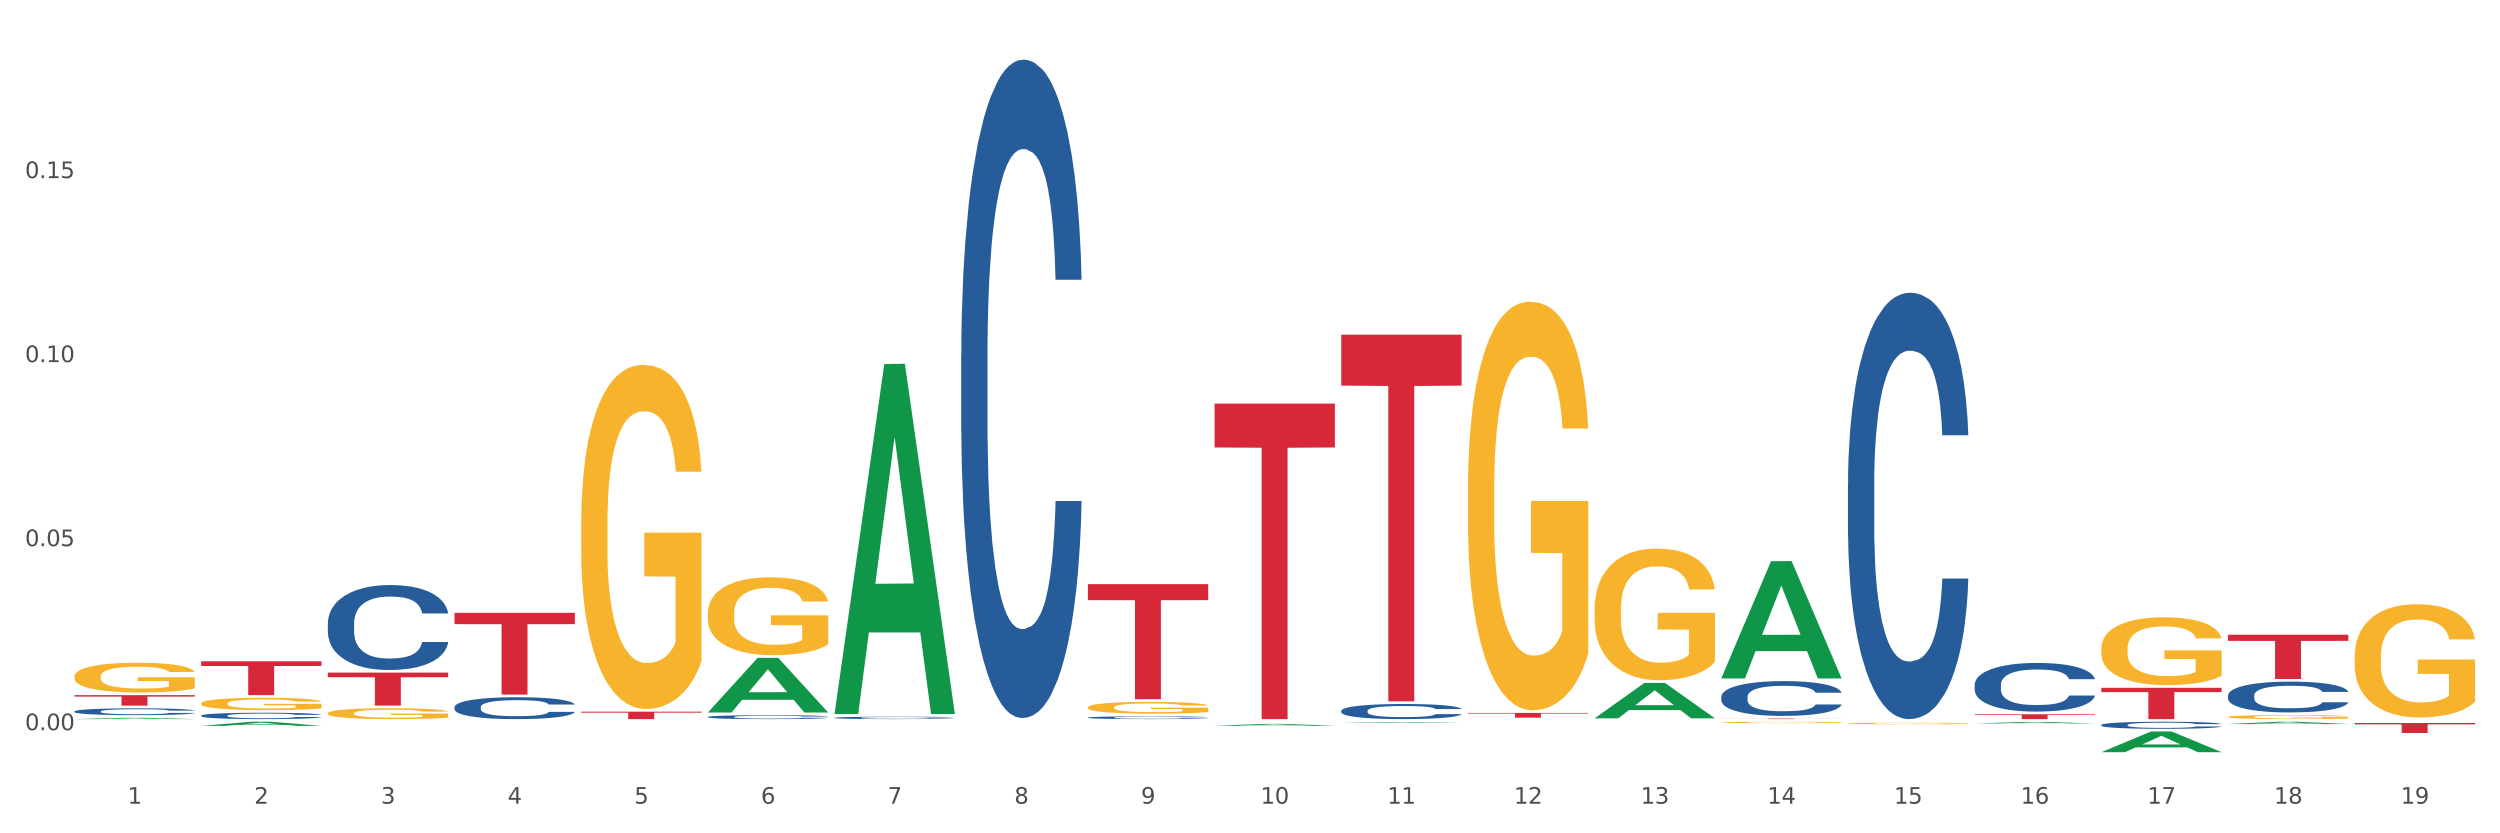
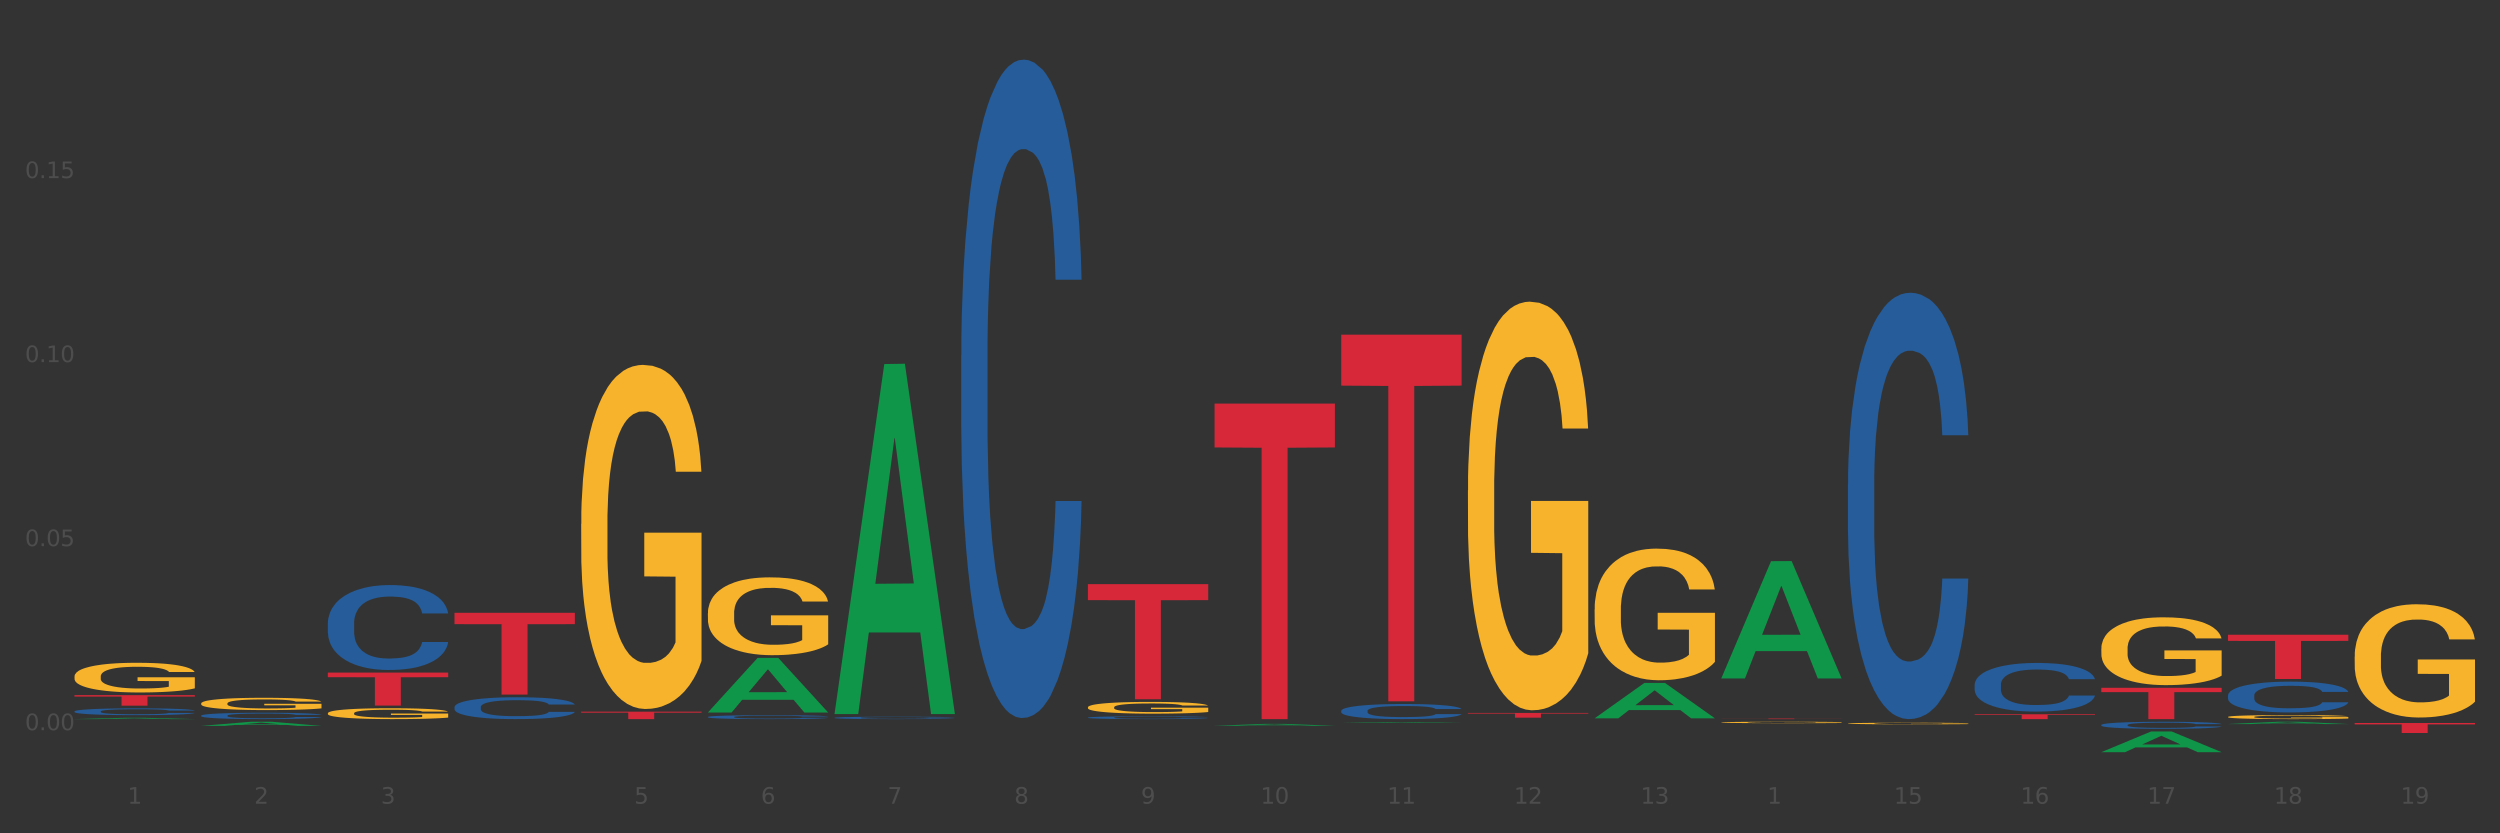
<svg xmlns="http://www.w3.org/2000/svg" xmlns:xlink="http://www.w3.org/1999/xlink" width="1080pt" height="360pt" viewBox="0 0 1080 360" version="1.1">
  <rect x="0" y="0" width="1080" height="360" fill="#333333" stroke="none" />
  <defs>
    <style type="text/css">*{stroke-linejoin: round; stroke-linecap: butt}</style>
  </defs>
  <g id="figure_1">
    <g id="patch_1">
-       <path d="M 0 360  L 1080 360  L 1080 0  L 0 0  z " style="fill: #ffffff; stroke: #ffffff; stroke-linejoin: miter" />
-     </g>
+       </g>
    <g id="axes_1">
      <g id="matplotlib.axis_1">
        <g id="xtick_1">
          <g id="text_1">
            <g style="fill: #4d4d4d" transform="translate(55.115 347.204) scale(0.096 -0.096)">
              <defs>
                <path id="DejaVuSans-31" d="M 794 531  L 1825 531  L 1825 4091  L 703 3866  L 703 4441  L 1819 4666  L 2450 4666  L 2450 531  L 3481 531  L 3481 0  L 794 0  L 794 531  z " transform="scale(0.016)" />
              </defs>
              <use xlink:href="#DejaVuSans-31" />
            </g>
          </g>
        </g>
        <g id="xtick_2">
          <g id="text_2">
            <g style="fill: #4d4d4d" transform="translate(109.839 347.204) scale(0.096 -0.096)">
              <defs>
                <path id="DejaVuSans-32" d="M 1228 531  L 3431 531  L 3431 0  L 469 0  L 469 531  Q 828 903 1448 1529  Q 2069 2156 2228 2338  Q 2531 2678 2651 2914  Q 2772 3150 2772 3378  Q 2772 3750 2511 3984  Q 2250 4219 1831 4219  Q 1534 4219 1204 4116  Q 875 4013 500 3803  L 500 4441  Q 881 4594 1212 4672  Q 1544 4750 1819 4750  Q 2544 4750 2975 4387  Q 3406 4025 3406 3419  Q 3406 3131 3298 2873  Q 3191 2616 2906 2266  Q 2828 2175 2409 1742  Q 1991 1309 1228 531  z " transform="scale(0.016)" />
              </defs>
              <use xlink:href="#DejaVuSans-32" />
            </g>
          </g>
        </g>
        <g id="xtick_3">
          <g id="text_3">
            <g style="fill: #4d4d4d" transform="translate(164.564 347.204) scale(0.096 -0.096)">
              <defs>
                <path id="DejaVuSans-33" d="M 2597 2516  Q 3050 2419 3304 2112  Q 3559 1806 3559 1356  Q 3559 666 3084 287  Q 2609 -91 1734 -91  Q 1441 -91 1130 -33  Q 819 25 488 141  L 488 750  Q 750 597 1062 519  Q 1375 441 1716 441  Q 2309 441 2620 675  Q 2931 909 2931 1356  Q 2931 1769 2642 2001  Q 2353 2234 1838 2234  L 1294 2234  L 1294 2753  L 1863 2753  Q 2328 2753 2575 2939  Q 2822 3125 2822 3475  Q 2822 3834 2567 4026  Q 2313 4219 1838 4219  Q 1578 4219 1281 4162  Q 984 4106 628 3988  L 628 4550  Q 988 4650 1302 4700  Q 1616 4750 1894 4750  Q 2613 4750 3031 4423  Q 3450 4097 3450 3541  Q 3450 3153 3228 2886  Q 3006 2619 2597 2516  z " transform="scale(0.016)" />
              </defs>
              <use xlink:href="#DejaVuSans-33" />
            </g>
          </g>
        </g>
        <g id="xtick_4">
          <g id="text_4">
            <g style="fill: #4d4d4d" transform="translate(219.288 347.204) scale(0.096 -0.096)">
              <defs>
-                 <path id="DejaVuSans-34" d="M 2419 4116  L 825 1625  L 2419 1625  L 2419 4116  z M 2253 4666  L 3047 4666  L 3047 1625  L 3713 1625  L 3713 1100  L 3047 1100  L 3047 0  L 2419 0  L 2419 1100  L 313 1100  L 313 1709  L 2253 4666  z " transform="scale(0.016)" />
-               </defs>
+                 </defs>
              <use xlink:href="#DejaVuSans-34" />
            </g>
          </g>
        </g>
        <g id="xtick_5">
          <g id="text_5">
            <g style="fill: #4d4d4d" transform="translate(274.012 347.204) scale(0.096 -0.096)">
              <defs>
                <path id="DejaVuSans-35" d="M 691 4666  L 3169 4666  L 3169 4134  L 1269 4134  L 1269 2991  Q 1406 3038 1543 3061  Q 1681 3084 1819 3084  Q 2600 3084 3056 2656  Q 3513 2228 3513 1497  Q 3513 744 3044 326  Q 2575 -91 1722 -91  Q 1428 -91 1123 -41  Q 819 9 494 109  L 494 744  Q 775 591 1075 516  Q 1375 441 1709 441  Q 2250 441 2565 725  Q 2881 1009 2881 1497  Q 2881 1984 2565 2268  Q 2250 2553 1709 2553  Q 1456 2553 1204 2497  Q 953 2441 691 2322  L 691 4666  z " transform="scale(0.016)" />
              </defs>
              <use xlink:href="#DejaVuSans-35" />
            </g>
          </g>
        </g>
        <g id="xtick_6">
          <g id="text_6">
            <g style="fill: #4d4d4d" transform="translate(328.736 347.204) scale(0.096 -0.096)">
              <defs>
                <path id="DejaVuSans-36" d="M 2113 2584  Q 1688 2584 1439 2293  Q 1191 2003 1191 1497  Q 1191 994 1439 701  Q 1688 409 2113 409  Q 2538 409 2786 701  Q 3034 994 3034 1497  Q 3034 2003 2786 2293  Q 2538 2584 2113 2584  z M 3366 4563  L 3366 3988  Q 3128 4100 2886 4159  Q 2644 4219 2406 4219  Q 1781 4219 1451 3797  Q 1122 3375 1075 2522  Q 1259 2794 1537 2939  Q 1816 3084 2150 3084  Q 2853 3084 3261 2657  Q 3669 2231 3669 1497  Q 3669 778 3244 343  Q 2819 -91 2113 -91  Q 1303 -91 875 529  Q 447 1150 447 2328  Q 447 3434 972 4092  Q 1497 4750 2381 4750  Q 2619 4750 2861 4703  Q 3103 4656 3366 4563  z " transform="scale(0.016)" />
              </defs>
              <use xlink:href="#DejaVuSans-36" />
            </g>
          </g>
        </g>
        <g id="xtick_7">
          <g id="text_7">
            <g style="fill: #4d4d4d" transform="translate(383.461 347.204) scale(0.096 -0.096)">
              <defs>
                <path id="DejaVuSans-37" d="M 525 4666  L 3525 4666  L 3525 4397  L 1831 0  L 1172 0  L 2766 4134  L 525 4134  L 525 4666  z " transform="scale(0.016)" />
              </defs>
              <use xlink:href="#DejaVuSans-37" />
            </g>
          </g>
        </g>
        <g id="xtick_8">
          <g id="text_8">
            <g style="fill: #4d4d4d" transform="translate(438.185 347.204) scale(0.096 -0.096)">
              <defs>
                <path id="DejaVuSans-38" d="M 2034 2216  Q 1584 2216 1326 1975  Q 1069 1734 1069 1313  Q 1069 891 1326 650  Q 1584 409 2034 409  Q 2484 409 2743 651  Q 3003 894 3003 1313  Q 3003 1734 2745 1975  Q 2488 2216 2034 2216  z M 1403 2484  Q 997 2584 770 2862  Q 544 3141 544 3541  Q 544 4100 942 4425  Q 1341 4750 2034 4750  Q 2731 4750 3128 4425  Q 3525 4100 3525 3541  Q 3525 3141 3298 2862  Q 3072 2584 2669 2484  Q 3125 2378 3379 2068  Q 3634 1759 3634 1313  Q 3634 634 3220 271  Q 2806 -91 2034 -91  Q 1263 -91 848 271  Q 434 634 434 1313  Q 434 1759 690 2068  Q 947 2378 1403 2484  z M 1172 3481  Q 1172 3119 1398 2916  Q 1625 2713 2034 2713  Q 2441 2713 2670 2916  Q 2900 3119 2900 3481  Q 2900 3844 2670 4047  Q 2441 4250 2034 4250  Q 1625 4250 1398 4047  Q 1172 3844 1172 3481  z " transform="scale(0.016)" />
              </defs>
              <use xlink:href="#DejaVuSans-38" />
            </g>
          </g>
        </g>
        <g id="xtick_9">
          <g id="text_9">
            <g style="fill: #4d4d4d" transform="translate(492.909 347.204) scale(0.096 -0.096)">
              <defs>
                <path id="DejaVuSans-39" d="M 703 97  L 703 672  Q 941 559 1184 500  Q 1428 441 1663 441  Q 2288 441 2617 861  Q 2947 1281 2994 2138  Q 2813 1869 2534 1725  Q 2256 1581 1919 1581  Q 1219 1581 811 2004  Q 403 2428 403 3163  Q 403 3881 828 4315  Q 1253 4750 1959 4750  Q 2769 4750 3195 4129  Q 3622 3509 3622 2328  Q 3622 1225 3098 567  Q 2575 -91 1691 -91  Q 1453 -91 1209 -44  Q 966 3 703 97  z M 1959 2075  Q 2384 2075 2632 2365  Q 2881 2656 2881 3163  Q 2881 3666 2632 3958  Q 2384 4250 1959 4250  Q 1534 4250 1286 3958  Q 1038 3666 1038 3163  Q 1038 2656 1286 2365  Q 1534 2075 1959 2075  z " transform="scale(0.016)" />
              </defs>
              <use xlink:href="#DejaVuSans-39" />
            </g>
          </g>
        </g>
        <g id="xtick_10">
          <g id="text_10">
            <g style="fill: #4d4d4d" transform="translate(544.58 347.204) scale(0.096 -0.096)">
              <defs>
                <path id="DejaVuSans-30" d="M 2034 4250  Q 1547 4250 1301 3770  Q 1056 3291 1056 2328  Q 1056 1369 1301 889  Q 1547 409 2034 409  Q 2525 409 2770 889  Q 3016 1369 3016 2328  Q 3016 3291 2770 3770  Q 2525 4250 2034 4250  z M 2034 4750  Q 2819 4750 3233 4129  Q 3647 3509 3647 2328  Q 3647 1150 3233 529  Q 2819 -91 2034 -91  Q 1250 -91 836 529  Q 422 1150 422 2328  Q 422 3509 836 4129  Q 1250 4750 2034 4750  z " transform="scale(0.016)" />
              </defs>
              <use xlink:href="#DejaVuSans-31" />
              <use xlink:href="#DejaVuSans-30" transform="translate(63.623 0)" />
            </g>
          </g>
        </g>
        <g id="xtick_11">
          <g id="text_11">
            <g style="fill: #4d4d4d" transform="translate(599.304 347.204) scale(0.096 -0.096)">
              <use xlink:href="#DejaVuSans-31" />
              <use xlink:href="#DejaVuSans-31" transform="translate(63.623 0)" />
            </g>
          </g>
        </g>
        <g id="xtick_12">
          <g id="text_12">
            <g style="fill: #4d4d4d" transform="translate(654.028 347.204) scale(0.096 -0.096)">
              <use xlink:href="#DejaVuSans-31" />
              <use xlink:href="#DejaVuSans-32" transform="translate(63.623 0)" />
            </g>
          </g>
        </g>
        <g id="xtick_13">
          <g id="text_13">
            <g style="fill: #4d4d4d" transform="translate(708.752 347.204) scale(0.096 -0.096)">
              <use xlink:href="#DejaVuSans-31" />
              <use xlink:href="#DejaVuSans-33" transform="translate(63.623 0)" />
            </g>
          </g>
        </g>
        <g id="xtick_14">
          <g id="text_14">
            <g style="fill: #4d4d4d" transform="translate(763.477 347.204) scale(0.096 -0.096)">
              <use xlink:href="#DejaVuSans-31" />
              <use xlink:href="#DejaVuSans-34" transform="translate(63.623 0)" />
            </g>
          </g>
        </g>
        <g id="xtick_15">
          <g id="text_15">
            <g style="fill: #4d4d4d" transform="translate(818.201 347.204) scale(0.096 -0.096)">
              <use xlink:href="#DejaVuSans-31" />
              <use xlink:href="#DejaVuSans-35" transform="translate(63.623 0)" />
            </g>
          </g>
        </g>
        <g id="xtick_16">
          <g id="text_16">
            <g style="fill: #4d4d4d" transform="translate(872.925 347.204) scale(0.096 -0.096)">
              <use xlink:href="#DejaVuSans-31" />
              <use xlink:href="#DejaVuSans-36" transform="translate(63.623 0)" />
            </g>
          </g>
        </g>
        <g id="xtick_17">
          <g id="text_17">
            <g style="fill: #4d4d4d" transform="translate(927.649 347.204) scale(0.096 -0.096)">
              <use xlink:href="#DejaVuSans-31" />
              <use xlink:href="#DejaVuSans-37" transform="translate(63.623 0)" />
            </g>
          </g>
        </g>
        <g id="xtick_18">
          <g id="text_18">
            <g style="fill: #4d4d4d" transform="translate(982.374 347.204) scale(0.096 -0.096)">
              <use xlink:href="#DejaVuSans-31" />
              <use xlink:href="#DejaVuSans-38" transform="translate(63.623 0)" />
            </g>
          </g>
        </g>
        <g id="xtick_19">
          <g id="text_19">
            <g style="fill: #4d4d4d" transform="translate(1037.098 347.204) scale(0.096 -0.096)">
              <use xlink:href="#DejaVuSans-31" />
              <use xlink:href="#DejaVuSans-39" transform="translate(63.623 0)" />
            </g>
          </g>
        </g>
        <g id="xtick_20" />
        <g id="xtick_21" />
        <g id="xtick_22" />
        <g id="xtick_23" />
        <g id="xtick_24" />
        <g id="xtick_25" />
        <g id="xtick_26" />
        <g id="xtick_27" />
        <g id="xtick_28" />
        <g id="xtick_29" />
        <g id="xtick_30" />
        <g id="xtick_31" />
        <g id="xtick_32" />
        <g id="xtick_33" />
        <g id="xtick_34" />
        <g id="xtick_35" />
        <g id="xtick_36" />
        <g id="xtick_37" />
      </g>
      <g id="matplotlib.axis_2">
        <g id="ytick_1">
          <g id="text_20">
            <g style="fill: #4d4d4d" transform="translate(10.8 315.445) scale(0.096 -0.096)">
              <defs>
                <path id="DejaVuSans-2e" d="M 684 794  L 1344 794  L 1344 0  L 684 0  L 684 794  z " transform="scale(0.016)" />
              </defs>
              <use xlink:href="#DejaVuSans-30" />
              <use xlink:href="#DejaVuSans-2e" transform="translate(63.623 0)" />
              <use xlink:href="#DejaVuSans-30" transform="translate(95.41 0)" />
              <use xlink:href="#DejaVuSans-30" transform="translate(159.033 0)" />
            </g>
          </g>
        </g>
        <g id="ytick_2">
          <g id="text_21">
            <g style="fill: #4d4d4d" transform="translate(10.8 235.944) scale(0.096 -0.096)">
              <use xlink:href="#DejaVuSans-30" />
              <use xlink:href="#DejaVuSans-2e" transform="translate(63.623 0)" />
              <use xlink:href="#DejaVuSans-30" transform="translate(95.41 0)" />
              <use xlink:href="#DejaVuSans-35" transform="translate(159.033 0)" />
            </g>
          </g>
        </g>
        <g id="ytick_3">
          <g id="text_22">
            <g style="fill: #4d4d4d" transform="translate(10.8 156.442) scale(0.096 -0.096)">
              <use xlink:href="#DejaVuSans-30" />
              <use xlink:href="#DejaVuSans-2e" transform="translate(63.623 0)" />
              <use xlink:href="#DejaVuSans-31" transform="translate(95.41 0)" />
              <use xlink:href="#DejaVuSans-30" transform="translate(159.033 0)" />
            </g>
          </g>
        </g>
        <g id="ytick_4">
          <g id="text_23">
            <g style="fill: #4d4d4d" transform="translate(10.8 76.941) scale(0.096 -0.096)">
              <use xlink:href="#DejaVuSans-30" />
              <use xlink:href="#DejaVuSans-2e" transform="translate(63.623 0)" />
              <use xlink:href="#DejaVuSans-31" transform="translate(95.41 0)" />
              <use xlink:href="#DejaVuSans-35" transform="translate(159.033 0)" />
            </g>
          </g>
        </g>
        <g id="ytick_5" />
        <g id="ytick_6" />
        <g id="ytick_7" />
        <g id="ytick_8" />
      </g>
      <g id="PolyCollection_1">
        <path d="M 524.693 313.531  L 524.747 313.531  L 546.185 312.721  L 555.082 312.721  L 576.682 313.533  L 566.391 313.533  L 561.728 313.344  L 539.593 313.344  L 539.432 313.347  L 534.93 313.533  L 524.693 313.533  L 524.693 313.531  L 542.38 313.231  L 558.941 313.23  L 550.741 312.894  L 550.634 312.892  L 550.527 312.894  L 542.327 313.23  L 542.38 313.231  L 524.693 313.531  z " clip-path="url(#p0a8114c8d7)" style="fill: #109648" />
        <path d="M 579.418 312.279  L 579.471 312.279  L 600.91 311.911  L 609.807 311.911  L 631.406 312.28  L 621.115 312.28  L 616.453 312.194  L 594.317 312.194  L 594.157 312.195  L 589.655 312.28  L 579.418 312.28  L 579.418 312.279  L 597.104 312.143  L 613.666 312.142  L 605.465 311.989  L 605.358 311.989  L 605.251 311.99  L 597.051 312.142  L 597.104 312.143  L 579.418 312.279  z " clip-path="url(#p0a8114c8d7)" style="fill: #109648" />
        <path d="M 688.866 310.299  L 688.92 310.285  L 710.358 295.028  L 719.255 295.014  L 740.854 310.328  L 730.564 310.328  L 725.901 306.762  L 703.766 306.762  L 703.605 306.819  L 699.103 310.328  L 688.866 310.328  L 688.866 310.299  L 706.553 304.634  L 723.114 304.619  L 714.914 298.278  L 714.807 298.249  L 714.7 298.292  L 706.499 304.619  L 706.553 304.634  L 688.866 310.299  z " clip-path="url(#p0a8114c8d7)" style="fill: #109648" />
        <path d="M 743.591 293.006  L 743.644 292.958  L 765.083 242.431  L 773.979 242.383  L 795.579 293.101  L 785.288 293.101  L 780.625 281.291  L 758.49 281.291  L 758.329 281.481  L 753.827 293.101  L 743.591 293.101  L 743.591 293.006  L 761.277 274.243  L 777.838 274.195  L 769.638 253.193  L 769.531 253.098  L 769.424 253.241  L 761.224 274.195  L 761.277 274.243  L 743.591 293.006  z " clip-path="url(#p0a8114c8d7)" style="fill: #109648" />
-         <path d="M 853.039 312.541  L 853.093 312.54  L 874.531 311.864  L 883.428 311.864  L 905.027 312.542  L 894.737 312.542  L 890.074 312.384  L 867.939 312.384  L 867.778 312.387  L 863.276 312.542  L 853.039 312.542  L 853.039 312.541  L 870.726 312.29  L 887.287 312.289  L 879.087 312.008  L 878.98 312.007  L 878.872 312.009  L 870.672 312.289  L 870.726 312.29  L 853.039 312.541  z " clip-path="url(#p0a8114c8d7)" style="fill: #109648" />
        <path d="M 907.763 324.933  L 907.817 324.924  L 929.255 316.003  L 938.152 315.995  L 959.751 324.95  L 949.461 324.95  L 944.798 322.864  L 922.663 322.864  L 922.502 322.898  L 918 324.95  L 907.763 324.95  L 907.763 324.933  L 925.45 321.62  L 942.011 321.611  L 933.811 317.903  L 933.704 317.886  L 933.597 317.912  L 925.396 321.611  L 925.45 321.62  L 907.763 324.933  z " clip-path="url(#p0a8114c8d7)" style="fill: #109648" />
        <path d="M 962.488 312.785  L 962.541 312.785  L 983.98 311.799  L 992.877 311.798  L 1014.476 312.787  L 1004.185 312.787  L 999.522 312.557  L 977.387 312.557  L 977.227 312.561  L 972.724 312.787  L 962.488 312.787  L 962.488 312.785  L 980.174 312.419  L 996.735 312.418  L 988.535 312.009  L 988.428 312.007  L 988.321 312.01  L 980.121 312.418  L 980.174 312.419  L 962.488 312.785  z " clip-path="url(#p0a8114c8d7)" style="fill: #109648" />
        <path d="M 524.693 174.362  L 576.682 174.362  L 576.682 193.302  L 556.231 193.43  L 556.231 310.654  L 545.021 310.654  L 545.021 193.43  L 524.693 193.302  L 524.693 174.49  L 524.693 174.362  z " clip-path="url(#p0a8114c8d7)" style="fill: #d62839" />
        <path d="M 634.142 307.993  L 686.13 307.993  L 686.13 308.278  L 665.68 308.28  L 665.68 310.044  L 654.469 310.044  L 654.469 308.28  L 634.142 308.278  L 634.142 307.994  L 634.142 307.993  z " clip-path="url(#p0a8114c8d7)" style="fill: #d62839" />
        <path d="M 579.418 144.575  L 631.406 144.575  L 631.406 166.588  L 610.956 166.737  L 610.956 302.98  L 599.745 302.98  L 599.745 166.737  L 579.418 166.588  L 579.418 144.724  L 579.418 144.575  z " clip-path="url(#p0a8114c8d7)" style="fill: #d62839" />
        <path d="M 853.039 308.55  L 905.027 308.55  L 905.027 308.843  L 884.577 308.845  L 884.577 310.654  L 873.366 310.654  L 873.366 308.845  L 853.039 308.843  L 853.039 308.552  L 853.039 308.55  z " clip-path="url(#p0a8114c8d7)" style="fill: #d62839" />
        <path d="M 1017.212 312.336  L 1069.2 312.336  L 1069.2 312.935  L 1048.75 312.939  L 1048.75 316.645  L 1037.539 316.645  L 1037.539 312.939  L 1017.212 312.935  L 1017.212 312.34  L 1017.212 312.336  z " clip-path="url(#p0a8114c8d7)" style="fill: #d62839" />
        <path d="M 962.488 274.209  L 1014.476 274.209  L 1014.476 276.865  L 994.025 276.883  L 994.025 293.32  L 982.815 293.32  L 982.815 276.883  L 962.488 276.865  L 962.488 274.227  L 962.488 274.209  z " clip-path="url(#p0a8114c8d7)" style="fill: #d62839" />
        <path d="M 907.763 297.119  L 959.751 297.119  L 959.751 299  L 939.301 299.013  L 939.301 310.654  L 928.09 310.654  L 928.09 299.013  L 907.763 299  L 907.763 297.132  L 907.763 297.119  z " clip-path="url(#p0a8114c8d7)" style="fill: #d62839" />
        <path d="M 743.591 310.416  L 795.579 310.416  L 795.579 310.449  L 775.128 310.449  L 775.128 310.654  L 763.918 310.654  L 763.918 310.449  L 743.591 310.449  L 743.591 310.416  L 743.591 310.416  z " clip-path="url(#p0a8114c8d7)" style="fill: #d62839" />
        <path d="M 251.072 307.429  L 303.06 307.429  L 303.06 307.878  L 282.61 307.881  L 282.61 310.654  L 271.399 310.654  L 271.399 307.881  L 251.072 307.878  L 251.072 307.433  L 251.072 307.429  z " clip-path="url(#p0a8114c8d7)" style="fill: #d62839" />
        <path d="M 469.969 252.341  L 521.957 252.341  L 521.957 259.253  L 501.507 259.3  L 501.507 302.079  L 490.296 302.079  L 490.296 259.3  L 469.969 259.253  L 469.969 252.388  L 469.969 252.341  z " clip-path="url(#p0a8114c8d7)" style="fill: #d62839" />
        <path d="M 86.899 309.137  L 86.961 309.135  L 86.961 309.064  L 87.145 308.969  L 87.821 308.793  L 88.681 308.659  L 90.156 308.503  L 90.955 308.438  L 92 308.365  L 94.151 308.247  L 96.609 308.146  L 98.329 308.091  L 99.62 308.056  L 102.508 307.993  L 104.167 307.965  L 105.888 307.942  L 107.363 307.927  L 109.821 307.91  L 111.787 307.902  L 114.061 307.9  L 115.966 307.902  L 118.485 307.912  L 122.172 307.942  L 123.586 307.96  L 125.491 307.99  L 127.457 308.03  L 129.055 308.071  L 130.899 308.129  L 132.804 308.204  L 134.647 308.3  L 135.938 308.388  L 136.982 308.481  L 137.904 308.594  L 138.58 308.717  L 138.887 308.82  L 127.642 308.82  L 127.334 308.727  L 126.72 308.627  L 126.105 308.559  L 125.429 308.503  L 124.385 308.44  L 123.463 308.4  L 121.927 308.352  L 120.513 308.322  L 119.346 308.305  L 117.932 308.29  L 114.921 308.274  L 112.77 308.274  L 111.418 308.279  L 109.759 308.292  L 108.346 308.31  L 106.687 308.34  L 105.396 308.373  L 104.106 308.415  L 103.368 308.445  L 102.262 308.501  L 101.525 308.546  L 100.542 308.624  L 99.988 308.679  L 99.005 308.823  L 98.575 308.928  L 98.391 309.001  L 98.268 309.082  L 98.268 309.474  L 98.637 309.65  L 98.944 309.726  L 99.435 309.811  L 100.357 309.922  L 101.709 310.03  L 103.122 310.108  L 104.29 310.156  L 105.396 310.191  L 106.502 310.219  L 107.854 310.244  L 108.96 310.259  L 110.62 310.274  L 112.586 310.281  L 114.122 310.281  L 117.256 310.269  L 118.67 310.256  L 120.022 310.239  L 121.497 310.211  L 122.664 310.181  L 123.34 310.158  L 124.446 310.11  L 125.307 310.06  L 126.044 310.002  L 126.536 309.952  L 127.089 309.876  L 127.519 309.791  L 127.642 309.746  L 138.887 309.746  L 138.642 309.836  L 138.211 309.924  L 137.351 310.042  L 136.675 310.11  L 135.63 310.193  L 134.524 310.264  L 132.988 310.342  L 131.575 310.4  L 130.1 310.45  L 128.502 310.495  L 125.614 310.558  L 124.569 310.576  L 122.357 310.606  L 120.636 310.623  L 118.117 310.641  L 115.536 310.651  L 112.832 310.654  L 110.435 310.649  L 107.793 310.634  L 106.134 310.618  L 104.29 310.596  L 102.139 310.561  L 100.111 310.518  L 98.206 310.468  L 96.424 310.41  L 94.765 310.344  L 92.614 310.236  L 91.017 310.131  L 89.849 310.032  L 89.05 309.949  L 88.251 309.844  L 87.821 309.771  L 87.145 309.595  L 86.899 309.431  L 86.899 309.137  z " clip-path="url(#p0a8114c8d7)" style="fill: #255c99" />
        <path d="M 360.521 310.082  L 360.582 310.081  L 360.582 310.055  L 360.766 310.019  L 361.442 309.953  L 362.303 309.902  L 363.778 309.844  L 364.576 309.819  L 365.621 309.791  L 367.772 309.747  L 370.23 309.709  L 371.951 309.688  L 373.241 309.675  L 376.129 309.651  L 377.789 309.641  L 379.509 309.632  L 380.984 309.627  L 383.442 309.62  L 385.409 309.617  L 387.682 309.616  L 389.587 309.617  L 392.107 309.621  L 395.794 309.632  L 397.207 309.639  L 399.112 309.65  L 401.079 309.665  L 402.676 309.681  L 404.52 309.702  L 406.425 309.731  L 408.269 309.767  L 409.559 309.8  L 410.604 309.835  L 411.525 309.878  L 412.201 309.924  L 412.509 309.963  L 401.263 309.963  L 400.956 309.928  L 400.341 309.89  L 399.727 309.864  L 399.051 309.844  L 398.006 309.82  L 397.084 309.805  L 395.548 309.787  L 394.135 309.775  L 392.967 309.769  L 391.554 309.763  L 388.543 309.757  L 386.392 309.757  L 385.04 309.759  L 383.381 309.764  L 381.967 309.771  L 380.308 309.782  L 379.018 309.794  L 377.727 309.81  L 376.99 309.822  L 375.884 309.843  L 375.146 309.86  L 374.163 309.889  L 373.61 309.91  L 372.627 309.964  L 372.196 310.004  L 372.012 310.031  L 371.889 310.061  L 371.889 310.209  L 372.258 310.276  L 372.565 310.304  L 373.057 310.336  L 373.979 310.378  L 375.33 310.419  L 376.744 310.448  L 377.911 310.466  L 379.018 310.479  L 380.124 310.49  L 381.476 310.499  L 382.582 310.505  L 384.241 310.511  L 386.207 310.513  L 387.744 310.513  L 390.878 310.509  L 392.291 310.504  L 393.643 310.497  L 395.118 310.487  L 396.285 310.476  L 396.961 310.467  L 398.068 310.449  L 398.928 310.43  L 399.665 310.408  L 400.157 310.389  L 400.71 310.361  L 401.14 310.329  L 401.263 310.312  L 412.509 310.312  L 412.263 310.346  L 411.833 310.379  L 410.972 310.423  L 410.296 310.449  L 409.252 310.48  L 408.146 310.507  L 406.609 310.536  L 405.196 310.558  L 403.721 310.577  L 402.123 310.594  L 399.235 310.618  L 398.19 310.624  L 395.978 310.636  L 394.258 310.642  L 391.738 310.649  L 389.157 310.653  L 386.453 310.654  L 384.057 310.652  L 381.414 310.646  L 379.755 310.64  L 377.911 310.632  L 375.761 310.619  L 373.733 310.602  L 371.828 310.584  L 370.046 310.562  L 368.386 310.537  L 366.236 310.496  L 364.638 310.457  L 363.47 310.42  L 362.671 310.388  L 361.873 310.349  L 361.442 310.321  L 360.766 310.255  L 360.521 310.193  L 360.521 310.082  z " clip-path="url(#p0a8114c8d7)" style="fill: #255c99" />
        <path d="M 305.796 309.723  L 305.858 309.721  L 305.858 309.678  L 306.042 309.619  L 306.718 309.511  L 307.578 309.429  L 309.053 309.334  L 309.852 309.294  L 310.897 309.249  L 313.048 309.176  L 315.506 309.115  L 317.226 309.081  L 318.517 309.059  L 321.405 309.02  L 323.064 309.003  L 324.785 308.989  L 326.26 308.98  L 328.718 308.969  L 330.684 308.965  L 332.958 308.963  L 334.863 308.965  L 337.382 308.971  L 341.07 308.989  L 342.483 309  L 344.388 309.019  L 346.354 309.044  L 347.952 309.068  L 349.796 309.104  L 351.701 309.15  L 353.544 309.209  L 354.835 309.263  L 355.879 309.32  L 356.801 309.389  L 357.477 309.465  L 357.784 309.528  L 346.539 309.528  L 346.232 309.471  L 345.617 309.409  L 345.002 309.368  L 344.327 309.334  L 343.282 309.295  L 342.36 309.27  L 340.824 309.241  L 339.41 309.223  L 338.243 309.212  L 336.829 309.203  L 333.818 309.193  L 331.667 309.193  L 330.316 309.196  L 328.656 309.204  L 327.243 309.215  L 325.584 309.233  L 324.293 309.253  L 323.003 309.28  L 322.265 309.298  L 321.159 309.332  L 320.422 309.36  L 319.439 309.408  L 318.886 309.442  L 317.902 309.53  L 317.472 309.595  L 317.288 309.639  L 317.165 309.689  L 317.165 309.93  L 317.534 310.038  L 317.841 310.084  L 318.332 310.136  L 319.254 310.204  L 320.606 310.271  L 322.02 310.319  L 323.187 310.348  L 324.293 310.37  L 325.399 310.387  L 326.751 310.402  L 327.857 310.411  L 329.517 310.421  L 331.483 310.425  L 333.019 310.425  L 336.153 310.417  L 337.567 310.41  L 338.919 310.399  L 340.394 310.382  L 341.561 310.363  L 342.237 310.35  L 343.343 310.32  L 344.204 310.289  L 344.941 310.254  L 345.433 310.223  L 345.986 310.177  L 346.416 310.124  L 346.539 310.096  L 357.784 310.096  L 357.539 310.152  L 357.108 310.206  L 356.248 310.278  L 355.572 310.32  L 354.527 310.371  L 353.421 310.414  L 351.885 310.462  L 350.472 310.498  L 348.997 310.529  L 347.399 310.556  L 344.511 310.595  L 343.466 310.606  L 341.254 310.624  L 339.533 310.635  L 337.014 310.646  L 334.433 310.652  L 331.729 310.654  L 329.332 310.651  L 326.69 310.641  L 325.031 310.632  L 323.187 310.618  L 321.036 310.597  L 319.008 310.57  L 317.103 310.539  L 315.321 310.504  L 313.662 310.464  L 311.511 310.397  L 309.914 310.333  L 308.746 310.272  L 307.947 310.221  L 307.148 310.157  L 306.718 310.112  L 306.042 310.004  L 305.796 309.903  L 305.796 309.723  z " clip-path="url(#p0a8114c8d7)" style="fill: #255c99" />
        <path d="M 1017.212 283.648  L 1017.273 283.604  L 1017.273 281.995  L 1017.396 280.61  L 1018.01 277.259  L 1018.931 274.488  L 1019.606 273.014  L 1020.281 271.807  L 1021.079 270.601  L 1022.061 269.35  L 1023.841 267.518  L 1024.946 266.579  L 1026.296 265.596  L 1028.751 264.166  L 1030.531 263.362  L 1032.373 262.692  L 1035.38 261.887  L 1037.344 261.53  L 1039.431 261.262  L 1041.948 261.083  L 1043.85 261.039  L 1048.024 261.173  L 1051.584 261.575  L 1053.303 261.887  L 1055.512 262.424  L 1056.679 262.781  L 1058.581 263.496  L 1060.546 264.434  L 1061.896 265.239  L 1063.921 266.758  L 1065.456 268.277  L 1066.868 270.154  L 1067.604 271.45  L 1068.157 272.656  L 1068.648 274.041  L 1069.139 276.231  L 1058.09 276.231  L 1057.661 274.667  L 1056.986 273.192  L 1056.004 271.763  L 1055.144 270.869  L 1053.671 269.752  L 1052.321 269.037  L 1050.909 268.501  L 1049.19 268.054  L 1047.84 267.83  L 1045.937 267.652  L 1042.193 267.696  L 1039.677 268.054  L 1037.958 268.501  L 1036.853 268.903  L 1035.871 269.35  L 1034.766 269.975  L 1033.477 270.914  L 1032.557 271.763  L 1031.636 272.835  L 1030.899 273.907  L 1030.224 275.158  L 1029.672 276.499  L 1029.242 277.884  L 1028.874 279.582  L 1028.567 282.397  L 1028.567 288.519  L 1028.69 289.904  L 1028.997 291.736  L 1029.365 293.121  L 1029.979 294.774  L 1030.531 295.892  L 1031.575 297.5  L 1032.741 298.841  L 1033.662 299.69  L 1034.582 300.405  L 1036.178 301.388  L 1037.958 302.192  L 1039.493 302.683  L 1041.579 303.13  L 1042.991 303.309  L 1044.219 303.398  L 1047.226 303.398  L 1049.375 303.264  L 1051.768 302.951  L 1053.61 302.549  L 1055.144 302.058  L 1056.863 301.254  L 1057.968 300.494  L 1057.968 291.155  L 1044.464 291.11  L 1044.464 284.899  L 1069.2 284.899  L 1069.2 303.13  L 1068.157 304.069  L 1066.99 304.918  L 1065.763 305.677  L 1063.921 306.616  L 1061.712 307.509  L 1059.748 308.135  L 1057.661 308.671  L 1055.206 309.162  L 1052.014 309.609  L 1050.05 309.788  L 1047.595 309.922  L 1044.71 309.967  L 1042.193 309.877  L 1039.738 309.654  L 1037.16 309.252  L 1034.644 308.671  L 1032.741 308.09  L 1030.838 307.375  L 1028.813 306.437  L 1027.217 305.543  L 1025.989 304.739  L 1024.639 303.711  L 1023.166 302.371  L 1022.061 301.164  L 1021.079 299.913  L 1020.035 298.304  L 1019.299 296.919  L 1018.562 295.177  L 1018.133 293.881  L 1017.642 291.87  L 1017.273 289.055  L 1017.212 283.648  z " clip-path="url(#p0a8114c8d7)" style="fill: #f7b32b" />
        <path d="M 469.969 309.988  L 470.031 309.987  L 470.031 309.956  L 470.215 309.914  L 470.891 309.837  L 471.751 309.779  L 473.226 309.71  L 474.025 309.682  L 475.07 309.65  L 477.22 309.598  L 479.679 309.554  L 481.399 309.529  L 482.69 309.514  L 485.578 309.486  L 487.237 309.474  L 488.958 309.464  L 490.433 309.458  L 492.891 309.45  L 494.857 309.446  L 497.131 309.445  L 499.036 309.446  L 501.555 309.451  L 505.242 309.464  L 506.656 309.472  L 508.561 309.485  L 510.527 309.503  L 512.125 309.52  L 513.969 309.546  L 515.874 309.579  L 517.717 309.621  L 519.008 309.659  L 520.052 309.7  L 520.974 309.75  L 521.65 309.804  L 521.957 309.849  L 510.712 309.849  L 510.404 309.808  L 509.79 309.764  L 509.175 309.734  L 508.499 309.71  L 507.455 309.683  L 506.533 309.665  L 504.997 309.644  L 503.583 309.631  L 502.416 309.623  L 501.002 309.616  L 497.991 309.61  L 495.84 309.61  L 494.488 309.612  L 492.829 309.618  L 491.416 309.625  L 489.757 309.638  L 488.466 309.653  L 487.176 309.672  L 486.438 309.685  L 485.332 309.709  L 484.595 309.729  L 483.611 309.763  L 483.058 309.787  L 482.075 309.85  L 481.645 309.897  L 481.461 309.929  L 481.338 309.964  L 481.338 310.136  L 481.706 310.213  L 482.014 310.246  L 482.505 310.284  L 483.427 310.333  L 484.779 310.38  L 486.192 310.414  L 487.36 310.435  L 488.466 310.451  L 489.572 310.463  L 490.924 310.474  L 492.03 310.48  L 493.69 310.487  L 495.656 310.49  L 497.192 310.49  L 500.326 310.485  L 501.74 310.479  L 503.092 310.472  L 504.566 310.459  L 505.734 310.446  L 506.41 310.436  L 507.516 310.415  L 508.376 310.393  L 509.114 310.368  L 509.605 310.346  L 510.159 310.313  L 510.589 310.275  L 510.712 310.255  L 521.957 310.255  L 521.711 310.295  L 521.281 310.334  L 520.421 310.385  L 519.745 310.415  L 518.7 310.452  L 517.594 310.483  L 516.058 310.517  L 514.645 310.542  L 513.17 310.564  L 511.572 310.584  L 508.684 310.612  L 507.639 310.619  L 505.427 310.633  L 503.706 310.64  L 501.187 310.648  L 498.606 310.653  L 495.902 310.654  L 493.505 310.651  L 490.863 310.645  L 489.204 310.638  L 487.36 310.628  L 485.209 310.613  L 483.181 310.594  L 481.276 310.572  L 479.494 310.547  L 477.835 310.518  L 475.684 310.47  L 474.086 310.424  L 472.919 310.381  L 472.12 310.345  L 471.321 310.298  L 470.891 310.266  L 470.215 310.189  L 469.969 310.117  L 469.969 309.988  z " clip-path="url(#p0a8114c8d7)" style="fill: #255c99" />
-         <path d="M 743.591 300.997  L 743.652 300.983  L 743.652 300.599  L 743.836 300.077  L 744.512 299.117  L 745.373 298.39  L 746.848 297.539  L 747.646 297.182  L 748.691 296.784  L 750.842 296.139  L 753.3 295.59  L 755.021 295.288  L 756.311 295.096  L 759.199 294.753  L 760.858 294.602  L 762.579 294.479  L 764.054 294.396  L 766.512 294.3  L 768.478 294.259  L 770.752 294.245  L 772.657 294.259  L 775.177 294.314  L 778.864 294.479  L 780.277 294.575  L 782.182 294.74  L 784.149 294.959  L 785.746 295.179  L 787.59 295.494  L 789.495 295.906  L 791.338 296.427  L 792.629 296.908  L 793.674 297.415  L 794.595 298.033  L 795.271 298.705  L 795.579 299.268  L 784.333 299.268  L 784.026 298.76  L 783.411 298.211  L 782.797 297.841  L 782.121 297.539  L 781.076 297.196  L 780.154 296.976  L 778.618 296.716  L 777.205 296.551  L 776.037 296.455  L 774.624 296.372  L 771.613 296.29  L 769.462 296.29  L 768.11 296.318  L 766.451 296.386  L 765.037 296.482  L 763.378 296.647  L 762.088 296.825  L 760.797 297.059  L 760.06 297.223  L 758.953 297.525  L 758.216 297.772  L 757.233 298.198  L 756.68 298.499  L 755.697 299.282  L 755.266 299.858  L 755.082 300.256  L 754.959 300.695  L 754.959 302.836  L 755.328 303.796  L 755.635 304.208  L 756.127 304.674  L 757.048 305.278  L 758.4 305.868  L 759.814 306.294  L 760.981 306.554  L 762.088 306.747  L 763.194 306.897  L 764.546 307.035  L 765.652 307.117  L 767.311 307.199  L 769.277 307.241  L 770.814 307.241  L 773.948 307.172  L 775.361 307.103  L 776.713 307.007  L 778.188 306.856  L 779.355 306.692  L 780.031 306.568  L 781.138 306.307  L 781.998 306.033  L 782.735 305.717  L 783.227 305.443  L 783.78 305.031  L 784.21 304.565  L 784.333 304.318  L 795.579 304.318  L 795.333 304.812  L 794.903 305.292  L 794.042 305.937  L 793.366 306.307  L 792.322 306.76  L 791.216 307.144  L 789.679 307.57  L 788.266 307.885  L 786.791 308.16  L 785.193 308.407  L 782.305 308.75  L 781.26 308.846  L 779.048 309.011  L 777.327 309.107  L 774.808 309.203  L 772.227 309.258  L 769.523 309.271  L 767.127 309.244  L 764.484 309.162  L 762.825 309.079  L 760.981 308.956  L 758.831 308.764  L 756.803 308.53  L 754.898 308.256  L 753.116 307.94  L 751.456 307.584  L 749.306 306.994  L 747.708 306.417  L 746.54 305.882  L 745.741 305.429  L 744.943 304.853  L 744.512 304.455  L 743.836 303.494  L 743.591 302.602  L 743.591 300.997  z " clip-path="url(#p0a8114c8d7)" style="fill: #255c99" />
        <path d="M 798.315 209.227  L 798.376 209.059  L 798.376 204.349  L 798.561 197.957  L 799.237 186.183  L 800.097 177.268  L 801.572 166.84  L 802.371 162.467  L 803.415 157.589  L 805.566 149.683  L 808.024 142.955  L 809.745 139.255  L 811.035 136.9  L 813.924 132.695  L 815.583 130.844  L 817.303 129.331  L 818.778 128.321  L 821.236 127.144  L 823.203 126.639  L 825.476 126.471  L 827.381 126.639  L 829.901 127.312  L 833.588 129.331  L 835.001 130.508  L 836.906 132.526  L 838.873 135.218  L 840.471 137.909  L 842.314 141.778  L 844.219 146.824  L 846.063 153.215  L 847.353 159.103  L 848.398 165.326  L 849.32 172.895  L 849.996 181.137  L 850.303 188.033  L 839.057 188.033  L 838.75 181.81  L 838.135 175.082  L 837.521 170.54  L 836.845 166.84  L 835.8 162.635  L 834.879 159.944  L 833.342 156.748  L 831.929 154.729  L 830.761 153.552  L 829.348 152.543  L 826.337 151.533  L 824.186 151.533  L 822.834 151.87  L 821.175 152.711  L 819.761 153.888  L 818.102 155.907  L 816.812 158.093  L 815.521 160.953  L 814.784 162.971  L 813.678 166.672  L 812.94 169.699  L 811.957 174.914  L 811.404 178.614  L 810.421 188.202  L 809.991 195.266  L 809.806 200.144  L 809.683 205.527  L 809.683 231.766  L 810.052 243.541  L 810.359 248.587  L 810.851 254.306  L 811.773 261.706  L 813.125 268.939  L 814.538 274.154  L 815.706 277.349  L 816.812 279.704  L 817.918 281.554  L 819.27 283.237  L 820.376 284.246  L 822.035 285.255  L 824.002 285.76  L 825.538 285.76  L 828.672 284.919  L 830.085 284.078  L 831.437 282.9  L 832.912 281.05  L 834.08 279.031  L 834.756 277.518  L 835.862 274.322  L 836.722 270.958  L 837.46 267.089  L 837.951 263.725  L 838.504 258.679  L 838.934 252.96  L 839.057 249.932  L 850.303 249.932  L 850.057 255.988  L 849.627 261.875  L 848.767 269.78  L 848.091 274.322  L 847.046 279.872  L 845.94 284.582  L 844.404 289.796  L 842.99 293.665  L 841.515 297.029  L 839.918 300.057  L 837.029 304.262  L 835.985 305.439  L 833.772 307.458  L 832.052 308.635  L 829.532 309.813  L 826.951 310.485  L 824.247 310.654  L 821.851 310.317  L 819.208 309.308  L 817.549 308.299  L 815.706 306.785  L 813.555 304.43  L 811.527 301.571  L 809.622 298.207  L 807.84 294.338  L 806.181 289.965  L 804.03 282.732  L 802.432 275.667  L 801.265 269.107  L 800.466 263.557  L 799.667 256.492  L 799.237 251.614  L 798.561 239.84  L 798.315 228.907  L 798.315 209.227  z " clip-path="url(#p0a8114c8d7)" style="fill: #255c99" />
        <path d="M 907.763 313.169  L 907.825 313.167  L 907.825 313.089  L 908.009 312.983  L 908.685 312.787  L 909.545 312.64  L 911.02 312.467  L 911.819 312.394  L 912.864 312.314  L 915.015 312.182  L 917.473 312.071  L 919.193 312.01  L 920.484 311.971  L 923.372 311.901  L 925.031 311.87  L 926.752 311.845  L 928.227 311.828  L 930.685 311.809  L 932.651 311.801  L 934.925 311.798  L 936.83 311.801  L 939.35 311.812  L 943.037 311.845  L 944.45 311.865  L 946.355 311.898  L 948.321 311.943  L 949.919 311.987  L 951.763 312.051  L 953.668 312.135  L 955.511 312.241  L 956.802 312.339  L 957.846 312.442  L 958.768 312.567  L 959.444 312.704  L 959.751 312.818  L 948.506 312.818  L 948.199 312.715  L 947.584 312.603  L 946.97 312.528  L 946.294 312.467  L 945.249 312.397  L 944.327 312.353  L 942.791 312.3  L 941.377 312.266  L 940.21 312.247  L 938.796 312.23  L 935.785 312.213  L 933.635 312.213  L 932.283 312.219  L 930.623 312.233  L 929.21 312.252  L 927.551 312.286  L 926.26 312.322  L 924.97 312.369  L 924.232 312.403  L 923.126 312.464  L 922.389 312.514  L 921.406 312.601  L 920.853 312.662  L 919.869 312.821  L 919.439 312.938  L 919.255 313.019  L 919.132 313.108  L 919.132 313.543  L 919.501 313.738  L 919.808 313.822  L 920.3 313.917  L 921.221 314.039  L 922.573 314.159  L 923.987 314.245  L 925.154 314.298  L 926.26 314.337  L 927.366 314.368  L 928.718 314.396  L 929.825 314.413  L 931.484 314.429  L 933.45 314.438  L 934.986 314.438  L 938.12 314.424  L 939.534 314.41  L 940.886 314.39  L 942.361 314.36  L 943.528 314.326  L 944.204 314.301  L 945.31 314.248  L 946.171 314.192  L 946.908 314.128  L 947.4 314.073  L 947.953 313.989  L 948.383 313.894  L 948.506 313.844  L 959.751 313.844  L 959.506 313.944  L 959.075 314.042  L 958.215 314.173  L 957.539 314.248  L 956.495 314.34  L 955.388 314.418  L 953.852 314.505  L 952.439 314.569  L 950.964 314.625  L 949.366 314.675  L 946.478 314.744  L 945.433 314.764  L 943.221 314.797  L 941.5 314.817  L 938.981 314.836  L 936.4 314.848  L 933.696 314.85  L 931.299 314.845  L 928.657 314.828  L 926.998 314.811  L 925.154 314.786  L 923.003 314.747  L 920.975 314.7  L 919.07 314.644  L 917.288 314.58  L 915.629 314.508  L 913.478 314.388  L 911.881 314.271  L 910.713 314.162  L 909.914 314.07  L 909.115 313.953  L 908.685 313.872  L 908.009 313.677  L 907.763 313.496  L 907.763 313.169  z " clip-path="url(#p0a8114c8d7)" style="fill: #255c99" />
        <path d="M 853.039 295.833  L 853.101 295.814  L 853.101 295.277  L 853.285 294.548  L 853.961 293.204  L 854.821 292.187  L 856.296 290.997  L 857.095 290.498  L 858.14 289.942  L 860.29 289.04  L 862.748 288.272  L 864.469 287.85  L 865.76 287.581  L 868.648 287.101  L 870.307 286.89  L 872.028 286.717  L 873.503 286.602  L 875.961 286.468  L 877.927 286.41  L 880.201 286.391  L 882.106 286.41  L 884.625 286.487  L 888.312 286.717  L 889.726 286.852  L 891.631 287.082  L 893.597 287.389  L 895.195 287.696  L 897.038 288.137  L 898.943 288.713  L 900.787 289.443  L 902.077 290.114  L 903.122 290.824  L 904.044 291.688  L 904.72 292.628  L 905.027 293.415  L 893.782 293.415  L 893.474 292.705  L 892.86 291.937  L 892.245 291.419  L 891.569 290.997  L 890.525 290.517  L 889.603 290.21  L 888.067 289.846  L 886.653 289.615  L 885.486 289.481  L 884.072 289.366  L 881.061 289.251  L 878.91 289.251  L 877.558 289.289  L 875.899 289.385  L 874.486 289.519  L 872.827 289.75  L 871.536 289.999  L 870.246 290.325  L 869.508 290.556  L 868.402 290.978  L 867.665 291.323  L 866.681 291.918  L 866.128 292.341  L 865.145 293.434  L 864.715 294.241  L 864.531 294.797  L 864.408 295.411  L 864.408 298.405  L 864.776 299.749  L 865.084 300.324  L 865.575 300.977  L 866.497 301.821  L 867.849 302.647  L 869.262 303.242  L 870.43 303.606  L 871.536 303.875  L 872.642 304.086  L 873.994 304.278  L 875.1 304.393  L 876.759 304.508  L 878.726 304.566  L 880.262 304.566  L 883.396 304.47  L 884.81 304.374  L 886.162 304.24  L 887.636 304.028  L 888.804 303.798  L 889.48 303.625  L 890.586 303.261  L 891.446 302.877  L 892.184 302.436  L 892.675 302.052  L 893.228 301.476  L 893.659 300.823  L 893.782 300.478  L 905.027 300.478  L 904.781 301.169  L 904.351 301.841  L 903.491 302.743  L 902.815 303.261  L 901.77 303.894  L 900.664 304.432  L 899.128 305.026  L 897.714 305.468  L 896.24 305.852  L 894.642 306.197  L 891.754 306.677  L 890.709 306.811  L 888.497 307.042  L 886.776 307.176  L 884.257 307.31  L 881.676 307.387  L 878.972 307.406  L 876.575 307.368  L 873.933 307.253  L 872.273 307.138  L 870.43 306.965  L 868.279 306.696  L 866.251 306.37  L 864.346 305.986  L 862.564 305.545  L 860.905 305.046  L 858.754 304.22  L 857.156 303.414  L 855.989 302.666  L 855.19 302.033  L 854.391 301.226  L 853.961 300.67  L 853.285 299.326  L 853.039 298.079  L 853.039 295.833  z " clip-path="url(#p0a8114c8d7)" style="fill: #255c99" />
        <path d="M 962.488 300.442  L 962.549 300.43  L 962.549 300.09  L 962.733 299.628  L 963.409 298.777  L 964.27 298.134  L 965.745 297.38  L 966.543 297.064  L 967.588 296.712  L 969.739 296.141  L 972.197 295.655  L 973.918 295.388  L 975.208 295.218  L 978.096 294.914  L 979.756 294.78  L 981.476 294.671  L 982.951 294.598  L 985.409 294.513  L 987.376 294.476  L 989.649 294.464  L 991.554 294.476  L 994.074 294.525  L 997.761 294.671  L 999.174 294.756  L 1001.079 294.902  L 1003.046 295.096  L 1004.643 295.29  L 1006.487 295.57  L 1008.392 295.934  L 1010.236 296.396  L 1011.526 296.821  L 1012.571 297.271  L 1013.492 297.818  L 1014.168 298.413  L 1014.476 298.911  L 1003.23 298.911  L 1002.923 298.462  L 1002.308 297.976  L 1001.694 297.648  L 1001.018 297.38  L 999.973 297.076  L 999.051 296.882  L 997.515 296.651  L 996.102 296.505  L 994.934 296.42  L 993.521 296.347  L 990.51 296.275  L 988.359 296.275  L 987.007 296.299  L 985.348 296.36  L 983.934 296.445  L 982.275 296.59  L 980.985 296.748  L 979.694 296.955  L 978.957 297.101  L 977.851 297.368  L 977.113 297.587  L 976.13 297.963  L 975.577 298.231  L 974.594 298.923  L 974.163 299.434  L 973.979 299.786  L 973.856 300.175  L 973.856 302.07  L 974.225 302.921  L 974.532 303.285  L 975.024 303.698  L 975.946 304.233  L 977.298 304.755  L 978.711 305.132  L 979.878 305.363  L 980.985 305.533  L 982.091 305.666  L 983.443 305.788  L 984.549 305.861  L 986.208 305.934  L 988.174 305.97  L 989.711 305.97  L 992.845 305.909  L 994.258 305.849  L 995.61 305.764  L 997.085 305.63  L 998.253 305.484  L 998.928 305.375  L 1000.035 305.144  L 1000.895 304.901  L 1001.632 304.622  L 1002.124 304.379  L 1002.677 304.014  L 1003.107 303.601  L 1003.23 303.382  L 1014.476 303.382  L 1014.23 303.82  L 1013.8 304.245  L 1012.939 304.816  L 1012.263 305.144  L 1011.219 305.545  L 1010.113 305.885  L 1008.576 306.262  L 1007.163 306.541  L 1005.688 306.784  L 1004.09 307.003  L 1001.202 307.307  L 1000.158 307.392  L 997.945 307.537  L 996.225 307.623  L 993.705 307.708  L 991.124 307.756  L 988.42 307.768  L 986.024 307.744  L 983.381 307.671  L 981.722 307.598  L 979.878 307.489  L 977.728 307.319  L 975.7 307.112  L 973.795 306.869  L 972.013 306.59  L 970.353 306.274  L 968.203 305.751  L 966.605 305.241  L 965.437 304.767  L 964.638 304.366  L 963.84 303.856  L 963.409 303.504  L 962.733 302.653  L 962.488 301.864  L 962.488 300.442  z " clip-path="url(#p0a8114c8d7)" style="fill: #255c99" />
        <path d="M 415.245 153.563  L 415.306 153.303  L 415.306 146.03  L 415.491 136.159  L 416.167 117.975  L 417.027 104.208  L 418.502 88.103  L 419.301 81.349  L 420.345 73.816  L 422.496 61.607  L 424.954 51.216  L 426.675 45.501  L 427.965 41.865  L 430.854 35.371  L 432.513 32.513  L 434.233 30.175  L 435.708 28.617  L 438.166 26.799  L 440.133 26.019  L 442.407 25.759  L 444.312 26.019  L 446.831 27.058  L 450.518 30.175  L 451.932 31.994  L 453.837 35.111  L 455.803 39.267  L 457.401 43.423  L 459.244 49.398  L 461.149 57.191  L 462.993 67.062  L 464.283 76.153  L 465.328 85.765  L 466.25 97.454  L 466.926 110.182  L 467.233 120.833  L 455.987 120.833  L 455.68 111.221  L 455.066 100.831  L 454.451 93.817  L 453.775 88.103  L 452.73 81.609  L 451.809 77.452  L 450.272 72.517  L 448.859 69.4  L 447.691 67.581  L 446.278 66.023  L 443.267 64.464  L 441.116 64.464  L 439.764 64.984  L 438.105 66.283  L 436.692 68.101  L 435.032 71.218  L 433.742 74.595  L 432.451 79.011  L 431.714 82.128  L 430.608 87.843  L 429.87 92.519  L 428.887 100.571  L 428.334 106.286  L 427.351 121.092  L 426.921 132.003  L 426.736 139.536  L 426.613 147.848  L 426.613 188.371  L 426.982 206.554  L 427.289 214.347  L 427.781 223.179  L 428.703 234.609  L 430.055 245.779  L 431.468 253.831  L 432.636 258.767  L 433.742 262.403  L 434.848 265.261  L 436.2 267.858  L 437.306 269.417  L 438.965 270.976  L 440.932 271.755  L 442.468 271.755  L 445.602 270.456  L 447.015 269.157  L 448.367 267.339  L 449.842 264.482  L 451.01 261.364  L 451.686 259.027  L 452.792 254.091  L 453.652 248.896  L 454.39 242.921  L 454.881 237.726  L 455.434 229.933  L 455.864 221.101  L 455.987 216.425  L 467.233 216.425  L 466.987 225.777  L 466.557 234.869  L 465.697 247.077  L 465.021 254.091  L 463.976 262.663  L 462.87 269.937  L 461.334 277.989  L 459.92 283.964  L 458.445 289.159  L 456.848 293.835  L 453.959 300.329  L 452.915 302.147  L 450.702 305.264  L 448.982 307.083  L 446.462 308.901  L 443.881 309.94  L 441.178 310.2  L 438.781 309.68  L 436.138 308.122  L 434.479 306.563  L 432.636 304.225  L 430.485 300.589  L 428.457 296.173  L 426.552 290.977  L 424.77 285.003  L 423.111 278.249  L 420.96 267.079  L 419.362 256.169  L 418.195 246.038  L 417.396 237.466  L 416.597 226.556  L 416.167 219.023  L 415.491 200.84  L 415.245 183.955  L 415.245 153.563  z " clip-path="url(#p0a8114c8d7)" style="fill: #255c99" />
-         <path d="M 579.418 307.058  L 579.479 307.052  L 579.479 306.885  L 579.664 306.658  L 580.34 306.241  L 581.2 305.925  L 582.675 305.555  L 583.474 305.4  L 584.518 305.227  L 586.669 304.947  L 589.127 304.708  L 590.848 304.577  L 592.138 304.494  L 595.026 304.345  L 596.686 304.279  L 598.406 304.225  L 599.881 304.19  L 602.339 304.148  L 604.306 304.13  L 606.579 304.124  L 608.484 304.13  L 611.004 304.154  L 614.691 304.225  L 616.104 304.267  L 618.009 304.339  L 619.976 304.434  L 621.574 304.53  L 623.417 304.667  L 625.322 304.846  L 627.166 305.072  L 628.456 305.281  L 629.501 305.502  L 630.423 305.77  L 631.099 306.062  L 631.406 306.307  L 620.16 306.307  L 619.853 306.086  L 619.238 305.847  L 618.624 305.686  L 617.948 305.555  L 616.903 305.406  L 615.981 305.311  L 614.445 305.197  L 613.032 305.126  L 611.864 305.084  L 610.451 305.048  L 607.44 305.013  L 605.289 305.013  L 603.937 305.025  L 602.278 305.054  L 600.864 305.096  L 599.205 305.168  L 597.915 305.245  L 596.624 305.347  L 595.887 305.418  L 594.781 305.549  L 594.043 305.657  L 593.06 305.841  L 592.507 305.973  L 591.524 306.313  L 591.094 306.563  L 590.909 306.736  L 590.786 306.927  L 590.786 307.857  L 591.155 308.274  L 591.462 308.453  L 591.954 308.656  L 592.876 308.918  L 594.228 309.175  L 595.641 309.36  L 596.809 309.473  L 597.915 309.556  L 599.021 309.622  L 600.373 309.682  L 601.479 309.717  L 603.138 309.753  L 605.105 309.771  L 606.641 309.771  L 609.775 309.741  L 611.188 309.711  L 612.54 309.67  L 614.015 309.604  L 615.183 309.533  L 615.859 309.479  L 616.965 309.366  L 617.825 309.246  L 618.562 309.109  L 619.054 308.99  L 619.607 308.811  L 620.037 308.608  L 620.16 308.501  L 631.406 308.501  L 631.16 308.716  L 630.73 308.924  L 629.87 309.205  L 629.194 309.366  L 628.149 309.562  L 627.043 309.729  L 625.506 309.914  L 624.093 310.051  L 622.618 310.171  L 621.02 310.278  L 618.132 310.427  L 617.088 310.469  L 614.875 310.54  L 613.155 310.582  L 610.635 310.624  L 608.054 310.648  L 605.35 310.654  L 602.954 310.642  L 600.311 310.606  L 598.652 310.57  L 596.809 310.516  L 594.658 310.433  L 592.63 310.332  L 590.725 310.212  L 588.943 310.075  L 587.284 309.92  L 585.133 309.664  L 583.535 309.413  L 582.367 309.181  L 581.569 308.984  L 580.77 308.734  L 580.34 308.561  L 579.664 308.143  L 579.418 307.756  L 579.418 307.058  z " clip-path="url(#p0a8114c8d7)" style="fill: #255c99" />
+         <path d="M 579.418 307.058  L 579.479 307.052  L 579.479 306.885  L 579.664 306.658  L 580.34 306.241  L 581.2 305.925  L 582.675 305.555  L 583.474 305.4  L 584.518 305.227  L 586.669 304.947  L 589.127 304.708  L 590.848 304.577  L 592.138 304.494  L 595.026 304.345  L 596.686 304.279  L 598.406 304.225  L 602.339 304.148  L 604.306 304.13  L 606.579 304.124  L 608.484 304.13  L 611.004 304.154  L 614.691 304.225  L 616.104 304.267  L 618.009 304.339  L 619.976 304.434  L 621.574 304.53  L 623.417 304.667  L 625.322 304.846  L 627.166 305.072  L 628.456 305.281  L 629.501 305.502  L 630.423 305.77  L 631.099 306.062  L 631.406 306.307  L 620.16 306.307  L 619.853 306.086  L 619.238 305.847  L 618.624 305.686  L 617.948 305.555  L 616.903 305.406  L 615.981 305.311  L 614.445 305.197  L 613.032 305.126  L 611.864 305.084  L 610.451 305.048  L 607.44 305.013  L 605.289 305.013  L 603.937 305.025  L 602.278 305.054  L 600.864 305.096  L 599.205 305.168  L 597.915 305.245  L 596.624 305.347  L 595.887 305.418  L 594.781 305.549  L 594.043 305.657  L 593.06 305.841  L 592.507 305.973  L 591.524 306.313  L 591.094 306.563  L 590.909 306.736  L 590.786 306.927  L 590.786 307.857  L 591.155 308.274  L 591.462 308.453  L 591.954 308.656  L 592.876 308.918  L 594.228 309.175  L 595.641 309.36  L 596.809 309.473  L 597.915 309.556  L 599.021 309.622  L 600.373 309.682  L 601.479 309.717  L 603.138 309.753  L 605.105 309.771  L 606.641 309.771  L 609.775 309.741  L 611.188 309.711  L 612.54 309.67  L 614.015 309.604  L 615.183 309.533  L 615.859 309.479  L 616.965 309.366  L 617.825 309.246  L 618.562 309.109  L 619.054 308.99  L 619.607 308.811  L 620.037 308.608  L 620.16 308.501  L 631.406 308.501  L 631.16 308.716  L 630.73 308.924  L 629.87 309.205  L 629.194 309.366  L 628.149 309.562  L 627.043 309.729  L 625.506 309.914  L 624.093 310.051  L 622.618 310.171  L 621.02 310.278  L 618.132 310.427  L 617.088 310.469  L 614.875 310.54  L 613.155 310.582  L 610.635 310.624  L 608.054 310.648  L 605.35 310.654  L 602.954 310.642  L 600.311 310.606  L 598.652 310.57  L 596.809 310.516  L 594.658 310.433  L 592.63 310.332  L 590.725 310.212  L 588.943 310.075  L 587.284 309.92  L 585.133 309.664  L 583.535 309.413  L 582.367 309.181  L 581.569 308.984  L 580.77 308.734  L 580.34 308.561  L 579.664 308.143  L 579.418 307.756  L 579.418 307.058  z " clip-path="url(#p0a8114c8d7)" style="fill: #255c99" />
        <path d="M 907.763 280.218  L 907.825 280.191  L 907.825 279.228  L 907.948 278.398  L 908.561 276.392  L 909.482 274.733  L 910.157 273.851  L 910.832 273.128  L 911.63 272.406  L 912.612 271.657  L 914.392 270.56  L 915.497 269.998  L 916.847 269.41  L 919.303 268.553  L 921.083 268.072  L 922.924 267.671  L 925.932 267.189  L 927.896 266.975  L 929.983 266.815  L 932.499 266.708  L 934.402 266.681  L 938.576 266.761  L 942.136 267.002  L 943.854 267.189  L 946.064 267.51  L 947.23 267.724  L 949.133 268.152  L 951.097 268.714  L 952.447 269.196  L 954.473 270.105  L 956.007 271.015  L 957.419 272.138  L 958.156 272.914  L 958.708 273.636  L 959.199 274.466  L 959.69 275.777  L 948.642 275.777  L 948.212 274.84  L 947.537 273.958  L 946.555 273.101  L 945.696 272.566  L 944.223 271.898  L 942.872 271.47  L 941.46 271.148  L 939.742 270.881  L 938.392 270.747  L 936.489 270.64  L 932.745 270.667  L 930.228 270.881  L 928.51 271.148  L 927.405 271.389  L 926.423 271.657  L 925.318 272.031  L 924.029 272.593  L 923.108 273.101  L 922.187 273.743  L 921.451 274.386  L 920.776 275.135  L 920.223 275.937  L 919.794 276.767  L 919.425 277.783  L 919.119 279.469  L 919.119 283.134  L 919.241 283.963  L 919.548 285.06  L 919.916 285.889  L 920.53 286.879  L 921.083 287.548  L 922.126 288.511  L 923.292 289.314  L 924.213 289.822  L 925.134 290.25  L 926.73 290.839  L 928.51 291.32  L 930.044 291.614  L 932.131 291.882  L 933.543 291.989  L 934.77 292.042  L 937.778 292.042  L 939.926 291.962  L 942.32 291.775  L 944.161 291.534  L 945.696 291.24  L 947.414 290.758  L 948.519 290.303  L 948.519 284.712  L 935.016 284.685  L 935.016 280.967  L 959.751 280.967  L 959.751 291.882  L 958.708 292.444  L 957.542 292.952  L 956.314 293.407  L 954.473 293.969  L 952.263 294.504  L 950.299 294.878  L 948.212 295.199  L 945.757 295.494  L 942.565 295.761  L 940.601 295.868  L 938.146 295.948  L 935.261 295.975  L 932.745 295.922  L 930.29 295.788  L 927.712 295.547  L 925.195 295.199  L 923.292 294.851  L 921.39 294.423  L 919.364 293.862  L 917.768 293.327  L 916.541 292.845  L 915.19 292.23  L 913.717 291.427  L 912.612 290.705  L 911.63 289.956  L 910.587 288.993  L 909.85 288.163  L 909.114 287.12  L 908.684 286.344  L 908.193 285.14  L 907.825 283.455  L 907.763 280.218  z " clip-path="url(#p0a8114c8d7)" style="fill: #f7b32b" />
        <path d="M 798.315 312.537  L 798.376 312.537  L 798.376 312.514  L 798.499 312.495  L 799.113 312.45  L 800.033 312.412  L 800.709 312.391  L 801.384 312.375  L 802.182 312.358  L 803.164 312.341  L 804.944 312.316  L 806.049 312.303  L 807.399 312.29  L 809.854 312.27  L 811.634 312.259  L 813.475 312.25  L 816.483 312.239  L 818.447 312.234  L 820.534 312.23  L 823.051 312.228  L 824.953 312.227  L 829.127 312.229  L 832.687 312.235  L 834.406 312.239  L 836.615 312.246  L 837.782 312.251  L 839.684 312.261  L 841.648 312.274  L 842.999 312.285  L 845.024 312.306  L 846.559 312.326  L 847.97 312.352  L 848.707 312.37  L 849.259 312.386  L 849.75 312.405  L 850.242 312.435  L 839.193 312.435  L 838.764 312.414  L 838.088 312.394  L 837.106 312.374  L 836.247 312.362  L 834.774 312.347  L 833.424 312.337  L 832.012 312.329  L 830.293 312.323  L 828.943 312.32  L 827.04 312.318  L 823.296 312.318  L 820.78 312.323  L 819.061 312.329  L 817.956 312.335  L 816.974 312.341  L 815.869 312.35  L 814.58 312.363  L 813.66 312.374  L 812.739 312.389  L 812.002 312.404  L 811.327 312.421  L 810.775 312.439  L 810.345 312.458  L 809.977 312.481  L 809.67 312.52  L 809.67 312.604  L 809.793 312.623  L 810.1 312.648  L 810.468 312.667  L 811.082 312.69  L 811.634 312.705  L 812.678 312.727  L 813.844 312.745  L 814.764 312.757  L 815.685 312.767  L 817.281 312.78  L 819.061 312.791  L 820.595 312.798  L 822.682 312.804  L 824.094 312.807  L 825.322 312.808  L 828.329 312.808  L 830.477 312.806  L 832.871 312.802  L 834.713 312.796  L 836.247 312.79  L 837.966 312.778  L 839.071 312.768  L 839.071 312.64  L 825.567 312.639  L 825.567 312.554  L 850.303 312.554  L 850.303 312.804  L 849.259 312.817  L 848.093 312.829  L 846.866 312.839  L 845.024 312.852  L 842.815 312.864  L 840.851 312.873  L 838.764 312.88  L 836.308 312.887  L 833.117 312.893  L 831.153 312.895  L 828.697 312.897  L 825.813 312.898  L 823.296 312.897  L 820.841 312.894  L 818.263 312.888  L 815.746 312.88  L 813.844 312.872  L 811.941 312.862  L 809.915 312.85  L 808.32 312.837  L 807.092 312.826  L 805.742 312.812  L 804.269 312.794  L 803.164 312.777  L 802.182 312.76  L 801.138 312.738  L 800.402 312.719  L 799.665 312.695  L 799.236 312.677  L 798.744 312.65  L 798.376 312.611  L 798.315 312.537  z " clip-path="url(#p0a8114c8d7)" style="fill: #f7b32b" />
        <path d="M 962.488 309.717  L 962.549 309.715  L 962.549 309.658  L 962.672 309.609  L 963.286 309.49  L 964.206 309.391  L 964.881 309.339  L 965.557 309.296  L 966.355 309.253  L 967.337 309.208  L 969.117 309.143  L 970.221 309.11  L 971.572 309.075  L 974.027 309.024  L 975.807 308.995  L 977.648 308.971  L 980.656 308.943  L 982.62 308.93  L 984.707 308.92  L 987.223 308.914  L 989.126 308.912  L 993.3 308.917  L 996.86 308.932  L 998.579 308.943  L 1000.788 308.962  L 1001.954 308.974  L 1003.857 309  L 1005.821 309.033  L 1007.172 309.062  L 1009.197 309.116  L 1010.732 309.17  L 1012.143 309.237  L 1012.88 309.283  L 1013.432 309.326  L 1013.923 309.375  L 1014.414 309.453  L 1003.366 309.453  L 1002.936 309.397  L 1002.261 309.345  L 1001.279 309.294  L 1000.42 309.262  L 998.947 309.223  L 997.596 309.197  L 996.185 309.178  L 994.466 309.162  L 993.116 309.154  L 991.213 309.148  L 987.469 309.149  L 984.952 309.162  L 983.234 309.178  L 982.129 309.192  L 981.147 309.208  L 980.042 309.23  L 978.753 309.264  L 977.832 309.294  L 976.912 309.332  L 976.175 309.37  L 975.5 309.415  L 974.948 309.463  L 974.518 309.512  L 974.15 309.572  L 973.843 309.673  L 973.843 309.89  L 973.966 309.94  L 974.272 310.005  L 974.641 310.054  L 975.255 310.113  L 975.807 310.153  L 976.85 310.21  L 978.017 310.258  L 978.937 310.288  L 979.858 310.313  L 981.454 310.348  L 983.234 310.377  L 984.768 310.394  L 986.855 310.41  L 988.267 310.417  L 989.494 310.42  L 992.502 310.42  L 994.65 310.415  L 997.044 310.404  L 998.885 310.39  L 1000.42 310.372  L 1002.139 310.344  L 1003.243 310.317  L 1003.243 309.984  L 989.74 309.983  L 989.74 309.762  L 1014.476 309.762  L 1014.476 310.41  L 1013.432 310.444  L 1012.266 310.474  L 1011.038 310.501  L 1009.197 310.534  L 1006.987 310.566  L 1005.023 310.588  L 1002.936 310.608  L 1000.481 310.625  L 997.29 310.641  L 995.325 310.647  L 992.87 310.652  L 989.985 310.654  L 987.469 310.65  L 985.014 310.642  L 982.436 310.628  L 979.919 310.608  L 978.017 310.587  L 976.114 310.561  L 974.088 310.528  L 972.492 310.496  L 971.265 310.468  L 969.915 310.431  L 968.441 310.383  L 967.337 310.34  L 966.355 310.296  L 965.311 310.239  L 964.575 310.189  L 963.838 310.127  L 963.408 310.081  L 962.917 310.01  L 962.549 309.909  L 962.488 309.717  z " clip-path="url(#p0a8114c8d7)" style="fill: #f7b32b" />
        <path d="M 32.175 307.321  L 32.236 307.318  L 32.236 307.243  L 32.421 307.14  L 33.097 306.951  L 33.957 306.808  L 35.432 306.641  L 36.231 306.571  L 37.275 306.492  L 39.426 306.365  L 41.884 306.257  L 43.605 306.198  L 44.895 306.16  L 47.784 306.093  L 49.443 306.063  L 51.164 306.039  L 52.638 306.022  L 55.096 306.004  L 57.063 305.995  L 59.337 305.993  L 61.242 305.995  L 63.761 306.006  L 67.448 306.039  L 68.862 306.058  L 70.767 306.09  L 72.733 306.133  L 74.331 306.176  L 76.174 306.238  L 78.079 306.319  L 79.923 306.422  L 81.213 306.517  L 82.258 306.616  L 83.18 306.738  L 83.856 306.87  L 84.163 306.981  L 72.917 306.981  L 72.61 306.881  L 71.996 306.773  L 71.381 306.7  L 70.705 306.641  L 69.66 306.573  L 68.739 306.53  L 67.202 306.479  L 65.789 306.446  L 64.621 306.427  L 63.208 306.411  L 60.197 306.395  L 58.046 306.395  L 56.694 306.4  L 55.035 306.414  L 53.622 306.433  L 51.962 306.465  L 50.672 306.5  L 49.381 306.546  L 48.644 306.579  L 47.538 306.638  L 46.8 306.687  L 45.817 306.77  L 45.264 306.83  L 44.281 306.984  L 43.851 307.097  L 43.666 307.175  L 43.544 307.262  L 43.544 307.683  L 43.912 307.872  L 44.22 307.953  L 44.711 308.045  L 45.633 308.164  L 46.985 308.28  L 48.398 308.363  L 49.566 308.415  L 50.672 308.452  L 51.778 308.482  L 53.13 308.509  L 54.236 308.525  L 55.895 308.542  L 57.862 308.55  L 59.398 308.55  L 62.532 308.536  L 63.945 308.523  L 65.297 308.504  L 66.772 308.474  L 67.94 308.442  L 68.616 308.417  L 69.722 308.366  L 70.582 308.312  L 71.32 308.25  L 71.811 308.196  L 72.364 308.115  L 72.795 308.023  L 72.917 307.975  L 84.163 307.975  L 83.917 308.072  L 83.487 308.166  L 82.627 308.293  L 81.951 308.366  L 80.906 308.455  L 79.8 308.531  L 78.264 308.614  L 76.85 308.677  L 75.375 308.731  L 73.778 308.779  L 70.89 308.847  L 69.845 308.866  L 67.633 308.898  L 65.912 308.917  L 63.392 308.936  L 60.811 308.947  L 58.108 308.949  L 55.711 308.944  L 53.069 308.928  L 51.409 308.911  L 49.566 308.887  L 47.415 308.849  L 45.387 308.803  L 43.482 308.749  L 41.7 308.687  L 40.041 308.617  L 37.89 308.501  L 36.292 308.388  L 35.125 308.282  L 34.326 308.193  L 33.527 308.08  L 33.097 308.002  L 32.421 307.813  L 32.175 307.637  L 32.175 307.321  z " clip-path="url(#p0a8114c8d7)" style="fill: #255c99" />
        <path d="M 688.866 263.28  L 688.928 263.228  L 688.928 261.358  L 689.05 259.748  L 689.664 255.853  L 690.585 252.633  L 691.26 250.919  L 691.935 249.517  L 692.733 248.115  L 693.715 246.66  L 695.495 244.531  L 696.6 243.44  L 697.95 242.298  L 700.406 240.636  L 702.186 239.701  L 704.027 238.922  L 707.034 237.987  L 708.999 237.572  L 711.086 237.26  L 713.602 237.052  L 715.505 237  L 719.679 237.156  L 723.239 237.624  L 724.957 237.987  L 727.167 238.61  L 728.333 239.026  L 730.236 239.857  L 732.2 240.948  L 733.55 241.882  L 735.576 243.648  L 737.11 245.414  L 738.522 247.595  L 739.258 249.101  L 739.811 250.504  L 740.302 252.114  L 740.793 254.658  L 729.745 254.658  L 729.315 252.841  L 728.64 251.127  L 727.658 249.465  L 726.799 248.426  L 725.325 247.128  L 723.975 246.297  L 722.563 245.674  L 720.845 245.154  L 719.494 244.895  L 717.592 244.687  L 713.848 244.739  L 711.331 245.154  L 709.612 245.674  L 708.508 246.141  L 707.526 246.66  L 706.421 247.387  L 705.132 248.478  L 704.211 249.465  L 703.29 250.711  L 702.554 251.958  L 701.879 253.412  L 701.326 254.97  L 700.897 256.58  L 700.528 258.554  L 700.221 261.825  L 700.221 268.941  L 700.344 270.551  L 700.651 272.68  L 701.019 274.29  L 701.633 276.211  L 702.186 277.51  L 703.229 279.379  L 704.395 280.938  L 705.316 281.924  L 706.237 282.755  L 707.832 283.898  L 709.612 284.833  L 711.147 285.404  L 713.234 285.923  L 714.645 286.131  L 715.873 286.235  L 718.881 286.235  L 721.029 286.079  L 723.423 285.716  L 725.264 285.248  L 726.799 284.677  L 728.517 283.742  L 729.622 282.859  L 729.622 272.005  L 716.119 271.953  L 716.119 264.734  L 740.854 264.734  L 740.854 285.923  L 739.811 287.014  L 738.645 288.001  L 737.417 288.884  L 735.576 289.974  L 733.366 291.013  L 731.402 291.74  L 729.315 292.363  L 726.86 292.935  L 723.668 293.454  L 721.704 293.662  L 719.249 293.817  L 716.364 293.869  L 713.848 293.766  L 711.392 293.506  L 708.814 293.038  L 706.298 292.363  L 704.395 291.688  L 702.492 290.857  L 700.467 289.767  L 698.871 288.728  L 697.643 287.793  L 696.293 286.598  L 694.82 285.04  L 693.715 283.638  L 692.733 282.184  L 691.69 280.314  L 690.953 278.704  L 690.217 276.679  L 689.787 275.173  L 689.296 272.836  L 688.928 269.564  L 688.866 263.28  z " clip-path="url(#p0a8114c8d7)" style="fill: #f7b32b" />
        <path d="M 305.796 264.955  L 305.858 264.925  L 305.858 263.819  L 305.981 262.867  L 306.594 260.564  L 307.515 258.66  L 308.19 257.647  L 308.865 256.818  L 309.663 255.988  L 310.645 255.129  L 312.425 253.87  L 313.53 253.225  L 314.88 252.549  L 317.336 251.566  L 319.116 251.014  L 320.957 250.553  L 323.965 250  L 325.929 249.755  L 328.016 249.57  L 330.532 249.447  L 332.435 249.417  L 336.609 249.509  L 340.169 249.785  L 341.887 250  L 344.097 250.369  L 345.263 250.614  L 347.166 251.106  L 349.13 251.751  L 350.48 252.303  L 352.506 253.348  L 354.04 254.392  L 355.452 255.681  L 356.189 256.572  L 356.741 257.401  L 357.232 258.353  L 357.723 259.858  L 346.675 259.858  L 346.245 258.783  L 345.57 257.77  L 344.588 256.787  L 343.729 256.173  L 342.256 255.405  L 340.905 254.914  L 339.493 254.545  L 337.775 254.238  L 336.425 254.085  L 334.522 253.962  L 330.778 253.992  L 328.261 254.238  L 326.542 254.545  L 325.438 254.822  L 324.456 255.129  L 323.351 255.559  L 322.062 256.203  L 321.141 256.787  L 320.22 257.524  L 319.484 258.261  L 318.809 259.121  L 318.256 260.042  L 317.827 260.994  L 317.458 262.161  L 317.151 264.096  L 317.151 268.303  L 317.274 269.255  L 317.581 270.514  L 317.949 271.466  L 318.563 272.602  L 319.116 273.37  L 320.159 274.475  L 321.325 275.397  L 322.246 275.98  L 323.167 276.471  L 324.762 277.147  L 326.542 277.7  L 328.077 278.038  L 330.164 278.345  L 331.576 278.467  L 332.803 278.529  L 335.811 278.529  L 337.959 278.437  L 340.353 278.222  L 342.194 277.945  L 343.729 277.608  L 345.447 277.055  L 346.552 276.533  L 346.552 270.115  L 333.049 270.084  L 333.049 265.815  L 357.784 265.815  L 357.784 278.345  L 356.741 278.989  L 355.575 279.573  L 354.347 280.095  L 352.506 280.74  L 350.296 281.354  L 348.332 281.784  L 346.245 282.153  L 343.79 282.49  L 340.598 282.797  L 338.634 282.92  L 336.179 283.012  L 333.294 283.043  L 330.778 282.982  L 328.322 282.828  L 325.745 282.552  L 323.228 282.153  L 321.325 281.753  L 319.423 281.262  L 317.397 280.617  L 315.801 280.003  L 314.574 279.45  L 313.223 278.744  L 311.75 277.823  L 310.645 276.993  L 309.663 276.134  L 308.62 275.028  L 307.883 274.076  L 307.147 272.878  L 306.717 271.988  L 306.226 270.606  L 305.858 268.671  L 305.796 264.955  z " clip-path="url(#p0a8114c8d7)" style="fill: #f7b32b" />
        <path d="M 469.969 305.57  L 470.031 305.565  L 470.031 305.398  L 470.153 305.254  L 470.767 304.906  L 471.688 304.619  L 472.363 304.466  L 473.038 304.34  L 473.836 304.215  L 474.818 304.085  L 476.598 303.895  L 477.703 303.798  L 479.053 303.696  L 481.508 303.547  L 483.288 303.464  L 485.13 303.394  L 488.137 303.311  L 490.102 303.274  L 492.188 303.246  L 494.705 303.227  L 496.608 303.223  L 500.781 303.237  L 504.341 303.278  L 506.06 303.311  L 508.27 303.367  L 509.436 303.404  L 511.339 303.478  L 513.303 303.575  L 514.653 303.659  L 516.679 303.816  L 518.213 303.974  L 519.625 304.169  L 520.361 304.303  L 520.914 304.429  L 521.405 304.572  L 521.896 304.8  L 510.848 304.8  L 510.418 304.637  L 509.743 304.484  L 508.761 304.336  L 507.901 304.243  L 506.428 304.127  L 505.078 304.053  L 503.666 303.997  L 501.948 303.951  L 500.597 303.928  L 498.695 303.909  L 494.95 303.914  L 492.434 303.951  L 490.715 303.997  L 489.61 304.039  L 488.628 304.085  L 487.524 304.15  L 486.235 304.248  L 485.314 304.336  L 484.393 304.447  L 483.657 304.558  L 482.982 304.688  L 482.429 304.827  L 481.999 304.971  L 481.631 305.147  L 481.324 305.44  L 481.324 306.075  L 481.447 306.219  L 481.754 306.409  L 482.122 306.553  L 482.736 306.724  L 483.288 306.84  L 484.332 307.007  L 485.498 307.146  L 486.419 307.235  L 487.339 307.309  L 488.935 307.411  L 490.715 307.494  L 492.25 307.545  L 494.337 307.592  L 495.748 307.61  L 496.976 307.619  L 499.984 307.619  L 502.132 307.606  L 504.526 307.573  L 506.367 307.531  L 507.901 307.48  L 509.62 307.397  L 510.725 307.318  L 510.725 306.349  L 497.221 306.344  L 497.221 305.699  L 521.957 305.699  L 521.957 307.592  L 520.914 307.689  L 519.748 307.777  L 518.52 307.856  L 516.679 307.953  L 514.469 308.046  L 512.505 308.111  L 510.418 308.167  L 507.963 308.218  L 504.771 308.264  L 502.807 308.283  L 500.352 308.297  L 497.467 308.301  L 494.95 308.292  L 492.495 308.269  L 489.917 308.227  L 487.401 308.167  L 485.498 308.106  L 483.595 308.032  L 481.57 307.935  L 479.974 307.842  L 478.746 307.759  L 477.396 307.652  L 475.923 307.513  L 474.818 307.388  L 473.836 307.258  L 472.793 307.091  L 472.056 306.947  L 471.32 306.766  L 470.89 306.632  L 470.399 306.423  L 470.031 306.131  L 469.969 305.57  z " clip-path="url(#p0a8114c8d7)" style="fill: #f7b32b" />
        <path d="M 743.591 312.083  L 743.652 312.082  L 743.652 312.062  L 743.775 312.044  L 744.388 312.002  L 745.309 311.967  L 745.984 311.949  L 746.66 311.934  L 747.457 311.918  L 748.44 311.903  L 750.22 311.879  L 751.324 311.868  L 752.675 311.855  L 755.13 311.837  L 756.91 311.827  L 758.751 311.819  L 761.759 311.808  L 763.723 311.804  L 765.81 311.801  L 768.326 311.798  L 770.229 311.798  L 774.403 311.799  L 777.963 311.805  L 779.681 311.808  L 781.891 311.815  L 783.057 311.82  L 784.96 311.829  L 786.924 311.841  L 788.275 311.851  L 790.3 311.87  L 791.835 311.889  L 793.246 311.913  L 793.983 311.929  L 794.535 311.944  L 795.026 311.962  L 795.517 311.989  L 784.469 311.989  L 784.039 311.97  L 783.364 311.951  L 782.382 311.933  L 781.523 311.922  L 780.05 311.908  L 778.699 311.899  L 777.288 311.892  L 775.569 311.886  L 774.219 311.883  L 772.316 311.881  L 768.572 311.882  L 766.055 311.886  L 764.337 311.892  L 763.232 311.897  L 762.25 311.903  L 761.145 311.91  L 759.856 311.922  L 758.935 311.933  L 758.015 311.946  L 757.278 311.96  L 756.603 311.976  L 756.051 311.993  L 755.621 312.01  L 755.253 312.032  L 754.946 312.067  L 754.946 312.144  L 755.068 312.162  L 755.375 312.185  L 755.744 312.202  L 756.357 312.223  L 756.91 312.237  L 757.953 312.257  L 759.119 312.274  L 760.04 312.285  L 760.961 312.294  L 762.557 312.306  L 764.337 312.316  L 765.871 312.323  L 767.958 312.328  L 769.37 312.331  L 770.597 312.332  L 773.605 312.332  L 775.753 312.33  L 778.147 312.326  L 779.988 312.321  L 781.523 312.315  L 783.241 312.305  L 784.346 312.295  L 784.346 312.177  L 770.843 312.177  L 770.843 312.099  L 795.579 312.099  L 795.579 312.328  L 794.535 312.34  L 793.369 312.351  L 792.141 312.36  L 790.3 312.372  L 788.09 312.383  L 786.126 312.391  L 784.039 312.398  L 781.584 312.404  L 778.392 312.41  L 776.428 312.412  L 773.973 312.414  L 771.088 312.414  L 768.572 312.413  L 766.117 312.411  L 763.539 312.405  L 761.022 312.398  L 759.119 312.391  L 757.217 312.382  L 755.191 312.37  L 753.595 312.359  L 752.368 312.349  L 751.017 312.336  L 749.544 312.319  L 748.44 312.304  L 747.457 312.288  L 746.414 312.267  L 745.677 312.25  L 744.941 312.228  L 744.511 312.212  L 744.02 312.186  L 743.652 312.151  L 743.591 312.083  z " clip-path="url(#p0a8114c8d7)" style="fill: #f7b32b" />
        <path d="M 86.899 303.899  L 86.961 303.894  L 86.961 303.72  L 87.083 303.57  L 87.697 303.206  L 88.618 302.905  L 89.293 302.745  L 89.968 302.614  L 90.766 302.483  L 91.748 302.348  L 93.528 302.149  L 94.633 302.047  L 95.983 301.94  L 98.439 301.785  L 100.219 301.698  L 102.06 301.625  L 105.067 301.538  L 107.032 301.499  L 109.118 301.47  L 111.635 301.45  L 113.538 301.446  L 117.712 301.46  L 121.272 301.504  L 122.99 301.538  L 125.2 301.596  L 126.366 301.635  L 128.269 301.712  L 130.233 301.814  L 131.583 301.901  L 133.609 302.066  L 135.143 302.231  L 136.555 302.435  L 137.291 302.575  L 137.844 302.706  L 138.335 302.857  L 138.826 303.094  L 127.778 303.094  L 127.348 302.925  L 126.673 302.765  L 125.691 302.609  L 124.832 302.512  L 123.358 302.391  L 122.008 302.314  L 120.596 302.255  L 118.878 302.207  L 117.527 302.183  L 115.625 302.163  L 111.881 302.168  L 109.364 302.207  L 107.645 302.255  L 106.541 302.299  L 105.559 302.348  L 104.454 302.415  L 103.165 302.517  L 102.244 302.609  L 101.323 302.726  L 100.587 302.842  L 99.912 302.978  L 99.359 303.123  L 98.93 303.274  L 98.561 303.458  L 98.254 303.764  L 98.254 304.428  L 98.377 304.578  L 98.684 304.777  L 99.052 304.927  L 99.666 305.107  L 100.219 305.228  L 101.262 305.403  L 102.428 305.548  L 103.349 305.64  L 104.27 305.718  L 105.865 305.824  L 107.645 305.912  L 109.18 305.965  L 111.267 306.014  L 112.678 306.033  L 113.906 306.043  L 116.914 306.043  L 119.062 306.028  L 121.456 305.994  L 123.297 305.951  L 124.832 305.897  L 126.55 305.81  L 127.655 305.727  L 127.655 304.714  L 114.152 304.709  L 114.152 304.035  L 138.887 304.035  L 138.887 306.014  L 137.844 306.115  L 136.678 306.208  L 135.45 306.29  L 133.609 306.392  L 131.399 306.489  L 129.435 306.557  L 127.348 306.615  L 124.893 306.668  L 121.701 306.717  L 119.737 306.736  L 117.282 306.751  L 114.397 306.756  L 111.881 306.746  L 109.425 306.722  L 106.847 306.678  L 104.331 306.615  L 102.428 306.552  L 100.525 306.474  L 98.5 306.372  L 96.904 306.275  L 95.676 306.188  L 94.326 306.077  L 92.853 305.931  L 91.748 305.8  L 90.766 305.664  L 89.723 305.49  L 88.986 305.34  L 88.25 305.15  L 87.82 305.01  L 87.329 304.792  L 86.961 304.486  L 86.899 303.899  z " clip-path="url(#p0a8114c8d7)" style="fill: #f7b32b" />
        <path d="M 141.624 269.228  L 141.685 269.194  L 141.685 268.256  L 141.869 266.983  L 142.545 264.637  L 143.406 262.861  L 144.88 260.783  L 145.679 259.912  L 146.724 258.94  L 148.875 257.365  L 151.333 256.025  L 153.054 255.288  L 154.344 254.819  L 157.232 253.981  L 158.891 253.612  L 160.612 253.311  L 162.087 253.11  L 164.545 252.875  L 166.511 252.775  L 168.785 252.741  L 170.69 252.775  L 173.21 252.909  L 176.897 253.311  L 178.31 253.545  L 180.215 253.948  L 182.182 254.484  L 183.779 255.02  L 185.623 255.791  L 187.528 256.796  L 189.371 258.069  L 190.662 259.242  L 191.707 260.482  L 192.628 261.99  L 193.304 263.632  L 193.612 265.005  L 182.366 265.005  L 182.059 263.766  L 181.444 262.425  L 180.83 261.521  L 180.154 260.783  L 179.109 259.946  L 178.187 259.409  L 176.651 258.773  L 175.238 258.371  L 174.07 258.136  L 172.657 257.935  L 169.645 257.734  L 167.495 257.734  L 166.143 257.801  L 164.484 257.969  L 163.07 258.203  L 161.411 258.605  L 160.12 259.041  L 158.83 259.611  L 158.093 260.013  L 156.986 260.75  L 156.249 261.353  L 155.266 262.392  L 154.713 263.129  L 153.73 265.039  L 153.299 266.446  L 153.115 267.418  L 152.992 268.49  L 152.992 273.718  L 153.361 276.063  L 153.668 277.069  L 154.16 278.208  L 155.081 279.682  L 156.433 281.123  L 157.847 282.162  L 159.014 282.799  L 160.12 283.268  L 161.227 283.636  L 162.579 283.972  L 163.685 284.173  L 165.344 284.374  L 167.31 284.474  L 168.847 284.474  L 171.981 284.307  L 173.394 284.139  L 174.746 283.905  L 176.221 283.536  L 177.388 283.134  L 178.064 282.832  L 179.17 282.196  L 180.031 281.525  L 180.768 280.755  L 181.26 280.085  L 181.813 279.079  L 182.243 277.94  L 182.366 277.337  L 193.612 277.337  L 193.366 278.543  L 192.936 279.716  L 192.075 281.291  L 191.399 282.196  L 190.355 283.301  L 189.249 284.24  L 187.712 285.278  L 186.299 286.049  L 184.824 286.719  L 183.226 287.322  L 180.338 288.16  L 179.293 288.395  L 177.081 288.797  L 175.36 289.031  L 172.841 289.266  L 170.26 289.4  L 167.556 289.434  L 165.16 289.367  L 162.517 289.165  L 160.858 288.964  L 159.014 288.663  L 156.864 288.194  L 154.836 287.624  L 152.931 286.954  L 151.149 286.183  L 149.489 285.312  L 147.339 283.871  L 145.741 282.464  L 144.573 281.157  L 143.774 280.051  L 142.975 278.644  L 142.545 277.672  L 141.869 275.326  L 141.624 273.148  L 141.624 269.228  z " clip-path="url(#p0a8114c8d7)" style="fill: #255c99" />
        <path d="M 196.348 305.45  L 196.409 305.441  L 196.409 305.2  L 196.594 304.872  L 197.27 304.268  L 198.13 303.811  L 199.605 303.275  L 200.404 303.051  L 201.448 302.801  L 203.599 302.395  L 206.057 302.05  L 207.778 301.86  L 209.068 301.739  L 211.957 301.524  L 213.616 301.429  L 215.336 301.351  L 216.811 301.299  L 219.269 301.239  L 221.236 301.213  L 223.509 301.204  L 225.414 301.213  L 227.934 301.248  L 231.621 301.351  L 233.034 301.412  L 234.939 301.515  L 236.906 301.653  L 238.504 301.791  L 240.347 301.99  L 242.252 302.249  L 244.096 302.576  L 245.386 302.879  L 246.431 303.198  L 247.353 303.586  L 248.029 304.009  L 248.336 304.363  L 237.09 304.363  L 236.783 304.043  L 236.168 303.698  L 235.554 303.465  L 234.878 303.275  L 233.833 303.06  L 232.912 302.922  L 231.375 302.758  L 229.962 302.654  L 228.794 302.594  L 227.381 302.542  L 224.37 302.49  L 222.219 302.49  L 220.867 302.507  L 219.208 302.551  L 217.794 302.611  L 216.135 302.715  L 214.845 302.827  L 213.554 302.973  L 212.817 303.077  L 211.711 303.267  L 210.973 303.422  L 209.99 303.69  L 209.437 303.88  L 208.454 304.371  L 208.024 304.734  L 207.839 304.984  L 207.716 305.26  L 207.716 306.606  L 208.085 307.21  L 208.392 307.469  L 208.884 307.763  L 209.806 308.142  L 211.158 308.514  L 212.571 308.781  L 213.739 308.945  L 214.845 309.066  L 215.951 309.161  L 217.303 309.247  L 218.409 309.299  L 220.068 309.351  L 222.035 309.376  L 223.571 309.376  L 226.705 309.333  L 228.118 309.29  L 229.47 309.23  L 230.945 309.135  L 232.113 309.031  L 232.789 308.954  L 233.895 308.79  L 234.755 308.617  L 235.492 308.419  L 235.984 308.246  L 236.537 307.987  L 236.967 307.694  L 237.09 307.538  L 248.336 307.538  L 248.09 307.849  L 247.66 308.151  L 246.8 308.557  L 246.124 308.79  L 245.079 309.074  L 243.973 309.316  L 242.437 309.584  L 241.023 309.782  L 239.548 309.955  L 237.951 310.11  L 235.062 310.326  L 234.018 310.386  L 231.805 310.49  L 230.085 310.55  L 227.565 310.61  L 224.984 310.645  L 222.28 310.654  L 219.884 310.636  L 217.241 310.585  L 215.582 310.533  L 213.739 310.455  L 211.588 310.334  L 209.56 310.188  L 207.655 310.015  L 205.873 309.817  L 204.214 309.592  L 202.063 309.221  L 200.465 308.859  L 199.298 308.522  L 198.499 308.237  L 197.7 307.875  L 197.27 307.625  L 196.594 307.021  L 196.348 306.46  L 196.348 305.45  z " clip-path="url(#p0a8114c8d7)" style="fill: #255c99" />
        <path d="M 634.142 211.893  L 634.203 211.731  L 634.203 205.928  L 634.326 200.93  L 634.94 188.839  L 635.861 178.843  L 636.536 173.523  L 637.211 169.17  L 638.009 164.818  L 638.991 160.304  L 640.771 153.694  L 641.876 150.308  L 643.226 146.762  L 645.681 141.603  L 647.461 138.701  L 649.303 136.283  L 652.31 133.381  L 654.274 132.091  L 656.361 131.124  L 658.878 130.479  L 660.781 130.318  L 664.954 130.801  L 668.514 132.252  L 670.233 133.381  L 672.443 135.315  L 673.609 136.605  L 675.512 139.184  L 677.476 142.57  L 678.826 145.472  L 680.851 150.953  L 682.386 156.434  L 683.798 163.206  L 684.534 167.881  L 685.087 172.234  L 685.578 177.231  L 686.069 185.131  L 675.02 185.131  L 674.591 179.488  L 673.916 174.168  L 672.934 169.009  L 672.074 165.785  L 670.601 161.755  L 669.251 159.175  L 667.839 157.241  L 666.121 155.628  L 664.77 154.822  L 662.867 154.177  L 659.123 154.339  L 656.607 155.628  L 654.888 157.241  L 653.783 158.692  L 652.801 160.304  L 651.696 162.561  L 650.407 165.946  L 649.487 169.009  L 648.566 172.878  L 647.83 176.748  L 647.154 181.262  L 646.602 186.098  L 646.172 191.096  L 645.804 197.222  L 645.497 207.379  L 645.497 229.465  L 645.62 234.463  L 645.927 241.073  L 646.295 246.07  L 646.909 252.035  L 647.461 256.066  L 648.505 261.869  L 649.671 266.706  L 650.592 269.769  L 651.512 272.348  L 653.108 275.895  L 654.888 278.797  L 656.423 280.57  L 658.51 282.182  L 659.921 282.827  L 661.149 283.15  L 664.156 283.15  L 666.305 282.666  L 668.698 281.538  L 670.54 280.087  L 672.074 278.313  L 673.793 275.411  L 674.898 272.671  L 674.898 238.977  L 661.394 238.816  L 661.394 216.407  L 686.13 216.407  L 686.13 282.182  L 685.087 285.568  L 683.92 288.631  L 682.693 291.372  L 680.851 294.757  L 678.642 297.982  L 676.678 300.239  L 674.591 302.173  L 672.136 303.947  L 668.944 305.559  L 666.98 306.204  L 664.525 306.687  L 661.64 306.848  L 659.123 306.526  L 656.668 305.72  L 654.09 304.269  L 651.574 302.173  L 649.671 300.077  L 647.768 297.498  L 645.743 294.112  L 644.147 290.888  L 642.919 287.986  L 641.569 284.278  L 640.096 279.442  L 638.991 275.089  L 638.009 270.575  L 636.965 264.771  L 636.229 259.774  L 635.492 253.486  L 635.063 248.811  L 634.572 241.556  L 634.203 231.4  L 634.142 211.893  z " clip-path="url(#p0a8114c8d7)" style="fill: #f7b32b" />
        <path d="M 32.175 292.248  L 32.236 292.237  L 32.236 291.815  L 32.359 291.452  L 32.973 290.574  L 33.894 289.847  L 34.569 289.461  L 35.244 289.145  L 36.042 288.829  L 37.024 288.501  L 38.804 288.021  L 39.909 287.775  L 41.259 287.517  L 43.714 287.142  L 45.494 286.931  L 47.336 286.756  L 50.343 286.545  L 52.307 286.451  L 54.394 286.381  L 56.911 286.334  L 58.814 286.322  L 62.987 286.358  L 66.547 286.463  L 68.266 286.545  L 70.476 286.685  L 71.642 286.779  L 73.544 286.967  L 75.509 287.212  L 76.859 287.423  L 78.884 287.821  L 80.419 288.22  L 81.831 288.711  L 82.567 289.051  L 83.12 289.367  L 83.611 289.73  L 84.102 290.304  L 73.053 290.304  L 72.624 289.894  L 71.949 289.508  L 70.967 289.133  L 70.107 288.899  L 68.634 288.606  L 67.284 288.419  L 65.872 288.278  L 64.153 288.161  L 62.803 288.103  L 60.9 288.056  L 57.156 288.067  L 54.64 288.161  L 52.921 288.278  L 51.816 288.384  L 50.834 288.501  L 49.729 288.665  L 48.44 288.911  L 47.52 289.133  L 46.599 289.414  L 45.863 289.695  L 45.187 290.023  L 44.635 290.374  L 44.205 290.737  L 43.837 291.183  L 43.53 291.92  L 43.53 293.525  L 43.653 293.888  L 43.96 294.368  L 44.328 294.731  L 44.942 295.164  L 45.494 295.457  L 46.538 295.879  L 47.704 296.23  L 48.625 296.452  L 49.545 296.64  L 51.141 296.897  L 52.921 297.108  L 54.456 297.237  L 56.542 297.354  L 57.954 297.401  L 59.182 297.424  L 62.189 297.424  L 64.338 297.389  L 66.731 297.307  L 68.573 297.202  L 70.107 297.073  L 71.826 296.862  L 72.931 296.663  L 72.931 294.216  L 59.427 294.204  L 59.427 292.576  L 84.163 292.576  L 84.163 297.354  L 83.12 297.6  L 81.953 297.823  L 80.726 298.022  L 78.884 298.268  L 76.675 298.502  L 74.711 298.666  L 72.624 298.806  L 70.169 298.935  L 66.977 299.052  L 65.013 299.099  L 62.558 299.134  L 59.673 299.146  L 57.156 299.123  L 54.701 299.064  L 52.123 298.959  L 49.607 298.806  L 47.704 298.654  L 45.801 298.467  L 43.776 298.221  L 42.18 297.987  L 40.952 297.776  L 39.602 297.506  L 38.129 297.155  L 37.024 296.839  L 36.042 296.511  L 34.998 296.089  L 34.262 295.726  L 33.525 295.27  L 33.096 294.93  L 32.605 294.403  L 32.236 293.665  L 32.175 292.248  z " clip-path="url(#p0a8114c8d7)" style="fill: #f7b32b" />
        <path d="M 251.072 226.321  L 251.133 226.186  L 251.133 221.298  L 251.256 217.09  L 251.87 206.907  L 252.791 198.49  L 253.466 194.01  L 254.141 190.344  L 254.939 186.679  L 255.921 182.878  L 257.701 177.311  L 258.806 174.46  L 260.156 171.474  L 262.611 167.129  L 264.391 164.685  L 266.233 162.649  L 269.24 160.205  L 271.204 159.119  L 273.291 158.305  L 275.808 157.762  L 277.711 157.626  L 281.884 158.033  L 285.444 159.255  L 287.163 160.205  L 289.373 161.834  L 290.539 162.921  L 292.442 165.093  L 294.406 167.944  L 295.756 170.387  L 297.782 175.003  L 299.316 179.619  L 300.728 185.321  L 301.464 189.258  L 302.017 192.924  L 302.508 197.133  L 302.999 203.785  L 291.951 203.785  L 291.521 199.033  L 290.846 194.553  L 289.864 190.209  L 289.004 187.493  L 287.531 184.099  L 286.181 181.927  L 284.769 180.298  L 283.051 178.94  L 281.7 178.262  L 279.797 177.719  L 276.053 177.854  L 273.537 178.94  L 271.818 180.298  L 270.713 181.52  L 269.731 182.878  L 268.627 184.778  L 267.338 187.629  L 266.417 190.209  L 265.496 193.467  L 264.76 196.725  L 264.084 200.527  L 263.532 204.6  L 263.102 208.808  L 262.734 213.967  L 262.427 222.52  L 262.427 241.12  L 262.55 245.328  L 262.857 250.894  L 263.225 255.103  L 263.839 260.126  L 264.391 263.52  L 265.435 268.408  L 266.601 272.481  L 267.522 275.06  L 268.442 277.232  L 270.038 280.219  L 271.818 282.663  L 273.353 284.156  L 275.44 285.514  L 276.851 286.057  L 278.079 286.328  L 281.086 286.328  L 283.235 285.921  L 285.629 284.971  L 287.47 283.749  L 289.004 282.255  L 290.723 279.812  L 291.828 277.504  L 291.828 249.129  L 278.324 248.994  L 278.324 230.123  L 303.06 230.123  L 303.06 285.514  L 302.017 288.365  L 300.851 290.944  L 299.623 293.252  L 297.782 296.103  L 295.572 298.818  L 293.608 300.719  L 291.521 302.348  L 289.066 303.842  L 285.874 305.199  L 283.91 305.742  L 281.455 306.15  L 278.57 306.285  L 276.053 306.014  L 273.598 305.335  L 271.02 304.113  L 268.504 302.348  L 266.601 300.583  L 264.698 298.411  L 262.673 295.56  L 261.077 292.845  L 259.849 290.401  L 258.499 287.279  L 257.026 283.206  L 255.921 279.54  L 254.939 275.739  L 253.896 270.851  L 253.159 266.643  L 252.422 261.348  L 251.993 257.411  L 251.502 251.302  L 251.133 242.749  L 251.072 226.321  z " clip-path="url(#p0a8114c8d7)" style="fill: #f7b32b" />
        <path d="M 141.624 308.131  L 141.685 308.127  L 141.685 307.972  L 141.808 307.84  L 142.421 307.518  L 143.342 307.253  L 144.017 307.111  L 144.693 306.996  L 145.49 306.88  L 146.472 306.76  L 148.252 306.585  L 149.357 306.495  L 150.708 306.4  L 153.163 306.263  L 154.943 306.186  L 156.784 306.122  L 159.792 306.045  L 161.756 306.011  L 163.843 305.985  L 166.359 305.968  L 168.262 305.964  L 172.436 305.976  L 175.996 306.015  L 177.714 306.045  L 179.924 306.096  L 181.09 306.131  L 182.993 306.199  L 184.957 306.289  L 186.308 306.366  L 188.333 306.512  L 189.867 306.657  L 191.279 306.837  L 192.016 306.961  L 192.568 307.077  L 193.059 307.21  L 193.55 307.42  L 182.502 307.42  L 182.072 307.27  L 181.397 307.129  L 180.415 306.991  L 179.556 306.906  L 178.083 306.799  L 176.732 306.73  L 175.321 306.679  L 173.602 306.636  L 172.252 306.615  L 170.349 306.597  L 166.605 306.602  L 164.088 306.636  L 162.37 306.679  L 161.265 306.717  L 160.283 306.76  L 159.178 306.82  L 157.889 306.91  L 156.968 306.991  L 156.048 307.094  L 155.311 307.197  L 154.636 307.317  L 154.083 307.446  L 153.654 307.578  L 153.286 307.741  L 152.979 308.011  L 152.979 308.598  L 153.101 308.73  L 153.408 308.906  L 153.777 309.039  L 154.39 309.197  L 154.943 309.304  L 155.986 309.459  L 157.152 309.587  L 158.073 309.668  L 158.994 309.737  L 160.59 309.831  L 162.37 309.908  L 163.904 309.955  L 165.991 309.998  L 167.403 310.015  L 168.63 310.024  L 171.638 310.024  L 173.786 310.011  L 176.18 309.981  L 178.021 309.943  L 179.556 309.896  L 181.274 309.818  L 182.379 309.746  L 182.379 308.85  L 168.876 308.846  L 168.876 308.251  L 193.612 308.251  L 193.612 309.998  L 192.568 310.088  L 191.402 310.17  L 190.174 310.242  L 188.333 310.332  L 186.123 310.418  L 184.159 310.478  L 182.072 310.529  L 179.617 310.577  L 176.425 310.619  L 174.461 310.636  L 172.006 310.649  L 169.121 310.654  L 166.605 310.645  L 164.15 310.624  L 161.572 310.585  L 159.055 310.529  L 157.152 310.474  L 155.25 310.405  L 153.224 310.315  L 151.628 310.23  L 150.401 310.152  L 149.05 310.054  L 147.577 309.925  L 146.472 309.81  L 145.49 309.69  L 144.447 309.536  L 143.71 309.403  L 142.974 309.236  L 142.544 309.112  L 142.053 308.919  L 141.685 308.649  L 141.624 308.131  z " clip-path="url(#p0a8114c8d7)" style="fill: #f7b32b" />
        <path d="M 141.624 290.578  L 193.612 290.578  L 193.612 292.557  L 173.161 292.57  L 173.161 304.819  L 161.951 304.819  L 161.951 292.57  L 141.624 292.557  L 141.624 290.591  L 141.624 290.578  z " clip-path="url(#p0a8114c8d7)" style="fill: #d62839" />
        <path d="M 360.521 308.188  L 360.574 308.046  L 382.013 157.272  L 390.91 157.13  L 412.509 308.472  L 402.218 308.472  L 397.555 273.23  L 375.42 273.23  L 375.26 273.798  L 370.757 308.472  L 360.521 308.472  L 360.521 308.188  L 378.207 252.198  L 394.768 252.056  L 386.568 189.388  L 386.461 189.104  L 386.354 189.53  L 378.154 252.056  L 378.207 252.198  L 360.521 308.188  z " clip-path="url(#p0a8114c8d7)" style="fill: #109648" />
-         <path d="M 86.899 285.662  L 138.887 285.662  L 138.887 287.696  L 118.437 287.71  L 118.437 300.301  L 107.226 300.301  L 107.226 287.71  L 86.899 287.696  L 86.899 285.676  L 86.899 285.662  z " clip-path="url(#p0a8114c8d7)" style="fill: #d62839" />
        <path d="M 32.175 300.29  L 84.163 300.29  L 84.163 300.924  L 63.713 300.928  L 63.713 304.849  L 52.502 304.849  L 52.502 300.928  L 32.175 300.924  L 32.175 300.294  L 32.175 300.29  z " clip-path="url(#p0a8114c8d7)" style="fill: #d62839" />
        <path d="M 86.899 313.575  L 86.953 313.573  L 108.391 311.799  L 117.288 311.798  L 138.887 313.578  L 128.597 313.578  L 123.934 313.164  L 101.799 313.164  L 101.638 313.17  L 97.136 313.578  L 86.899 313.578  L 86.899 313.575  L 104.586 312.916  L 121.147 312.915  L 112.947 312.177  L 112.84 312.174  L 112.733 312.179  L 104.532 312.915  L 104.586 312.916  L 86.899 313.575  z " clip-path="url(#p0a8114c8d7)" style="fill: #109648" />
        <path d="M 305.796 307.775  L 305.85 307.753  L 327.288 284.209  L 336.185 284.187  L 357.784 307.819  L 347.494 307.819  L 342.831 302.316  L 320.696 302.316  L 320.535 302.405  L 316.033 307.819  L 305.796 307.819  L 305.796 307.775  L 323.483 299.032  L 340.044 299.01  L 331.844 289.224  L 331.737 289.18  L 331.63 289.246  L 323.429 299.01  L 323.483 299.032  L 305.796 307.775  z " clip-path="url(#p0a8114c8d7)" style="fill: #109648" />
        <path d="M 32.175 310.653  L 32.229 310.652  L 53.667 310.094  L 62.564 310.093  L 84.163 310.654  L 73.873 310.654  L 69.21 310.523  L 47.075 310.523  L 46.914 310.525  L 42.412 310.654  L 32.175 310.654  L 32.175 310.653  L 49.862 310.445  L 66.423 310.445  L 58.223 310.213  L 58.115 310.212  L 58.008 310.213  L 49.808 310.445  L 49.862 310.445  L 32.175 310.653  z " clip-path="url(#p0a8114c8d7)" style="fill: #109648" />
        <path d="M 196.348 264.722  L 248.336 264.722  L 248.336 269.633  L 227.886 269.666  L 227.886 300.06  L 216.675 300.06  L 216.675 269.666  L 196.348 269.633  L 196.348 264.755  L 196.348 264.722  z " clip-path="url(#p0a8114c8d7)" style="fill: #d62839" />
      </g>
    </g>
  </g>
  <defs>
    <clipPath id="p0a8114c8d7">
      <rect x="32.175" y="10.8" width="1037.025" height="329.109" />
    </clipPath>
  </defs>
</svg>